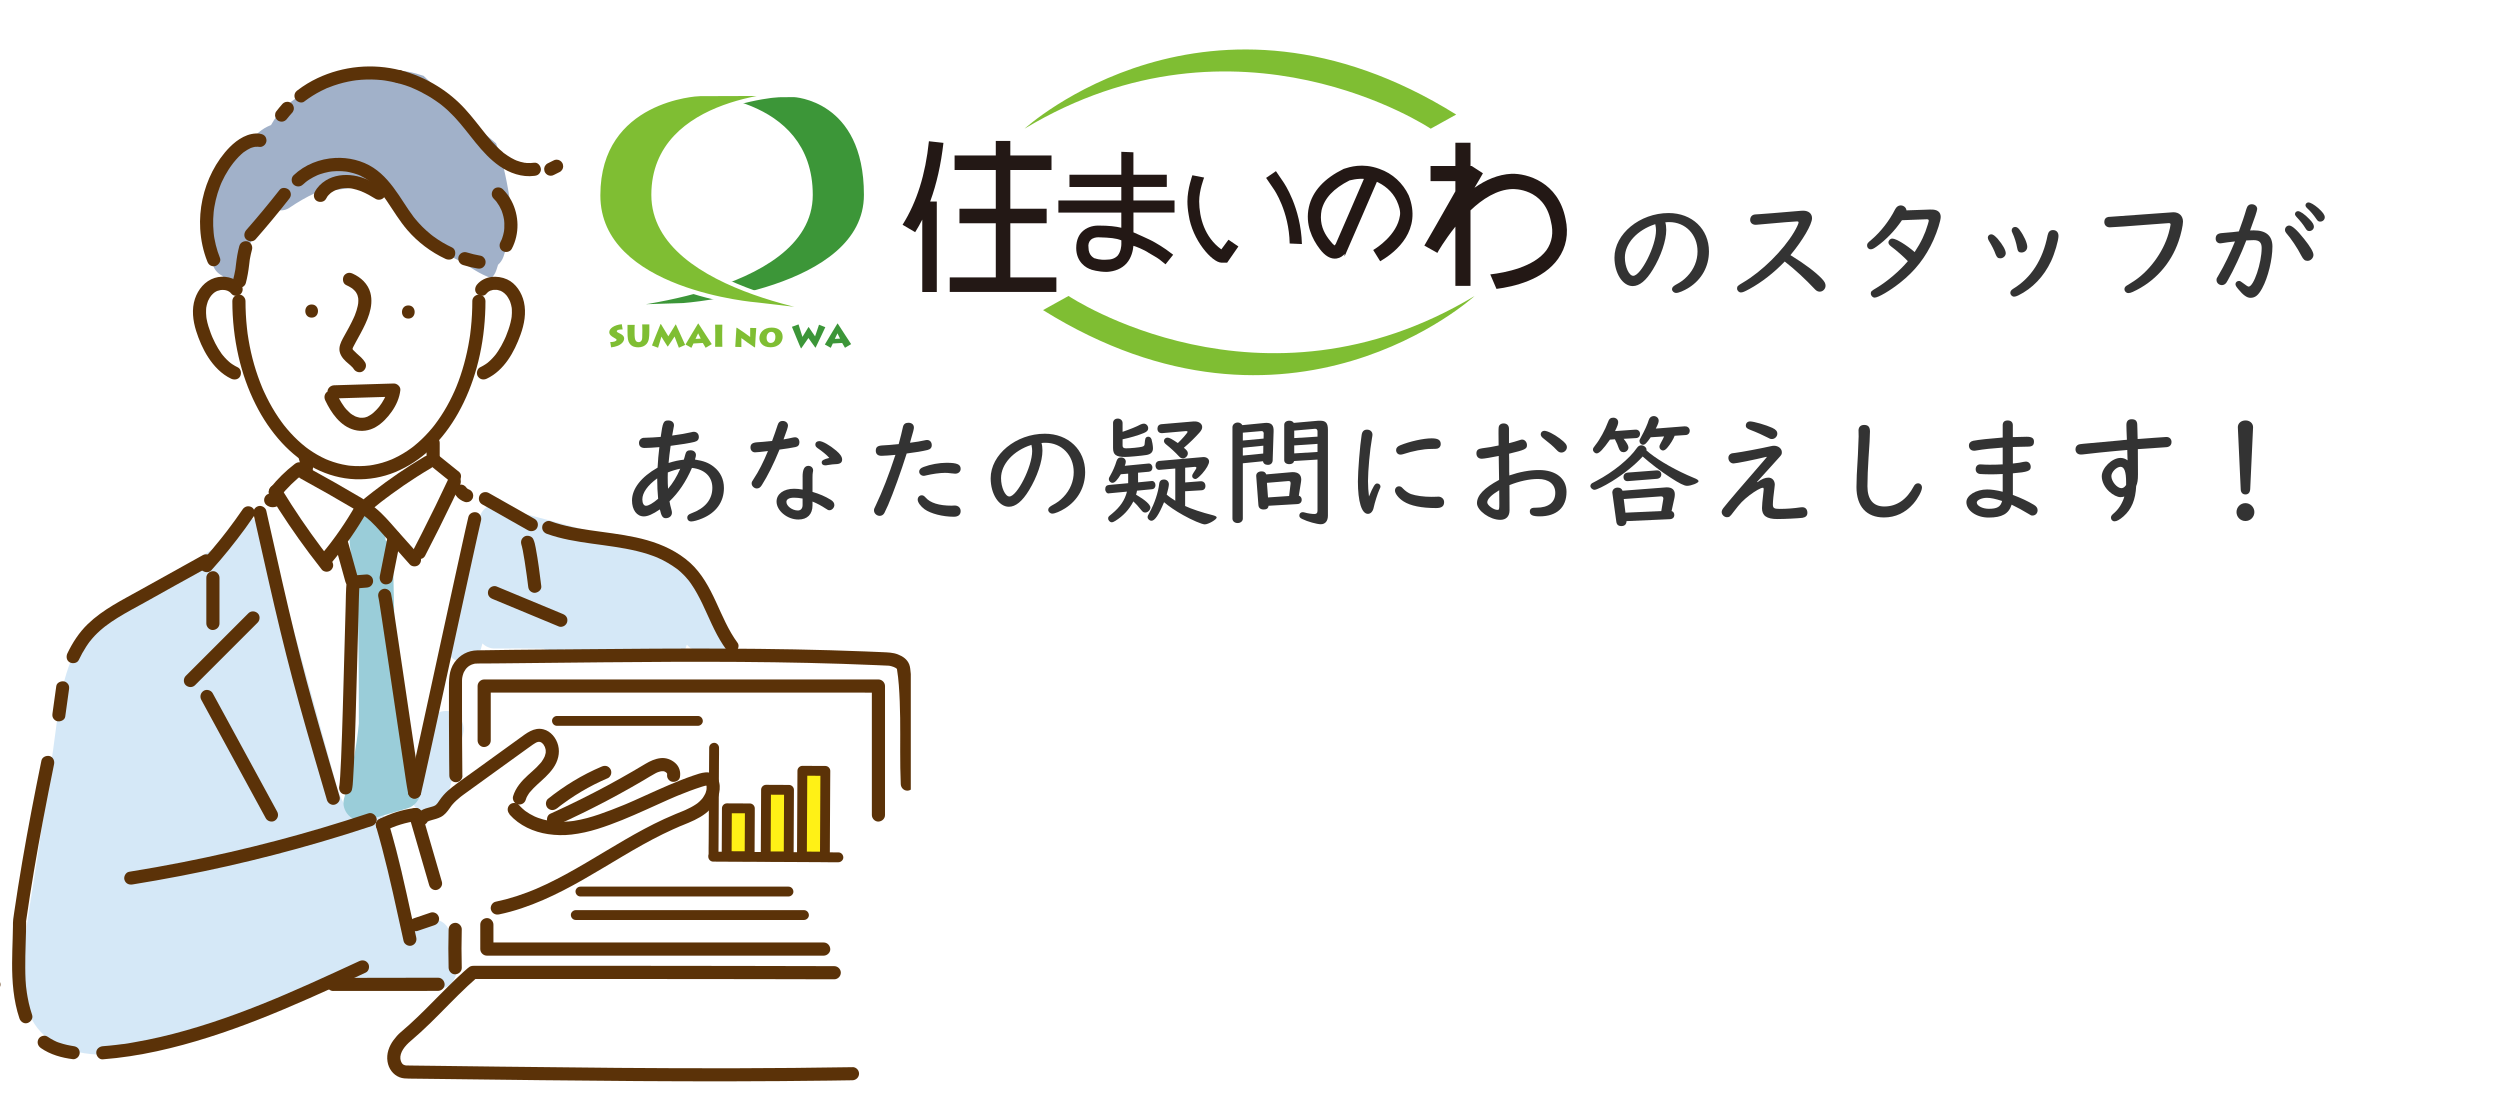
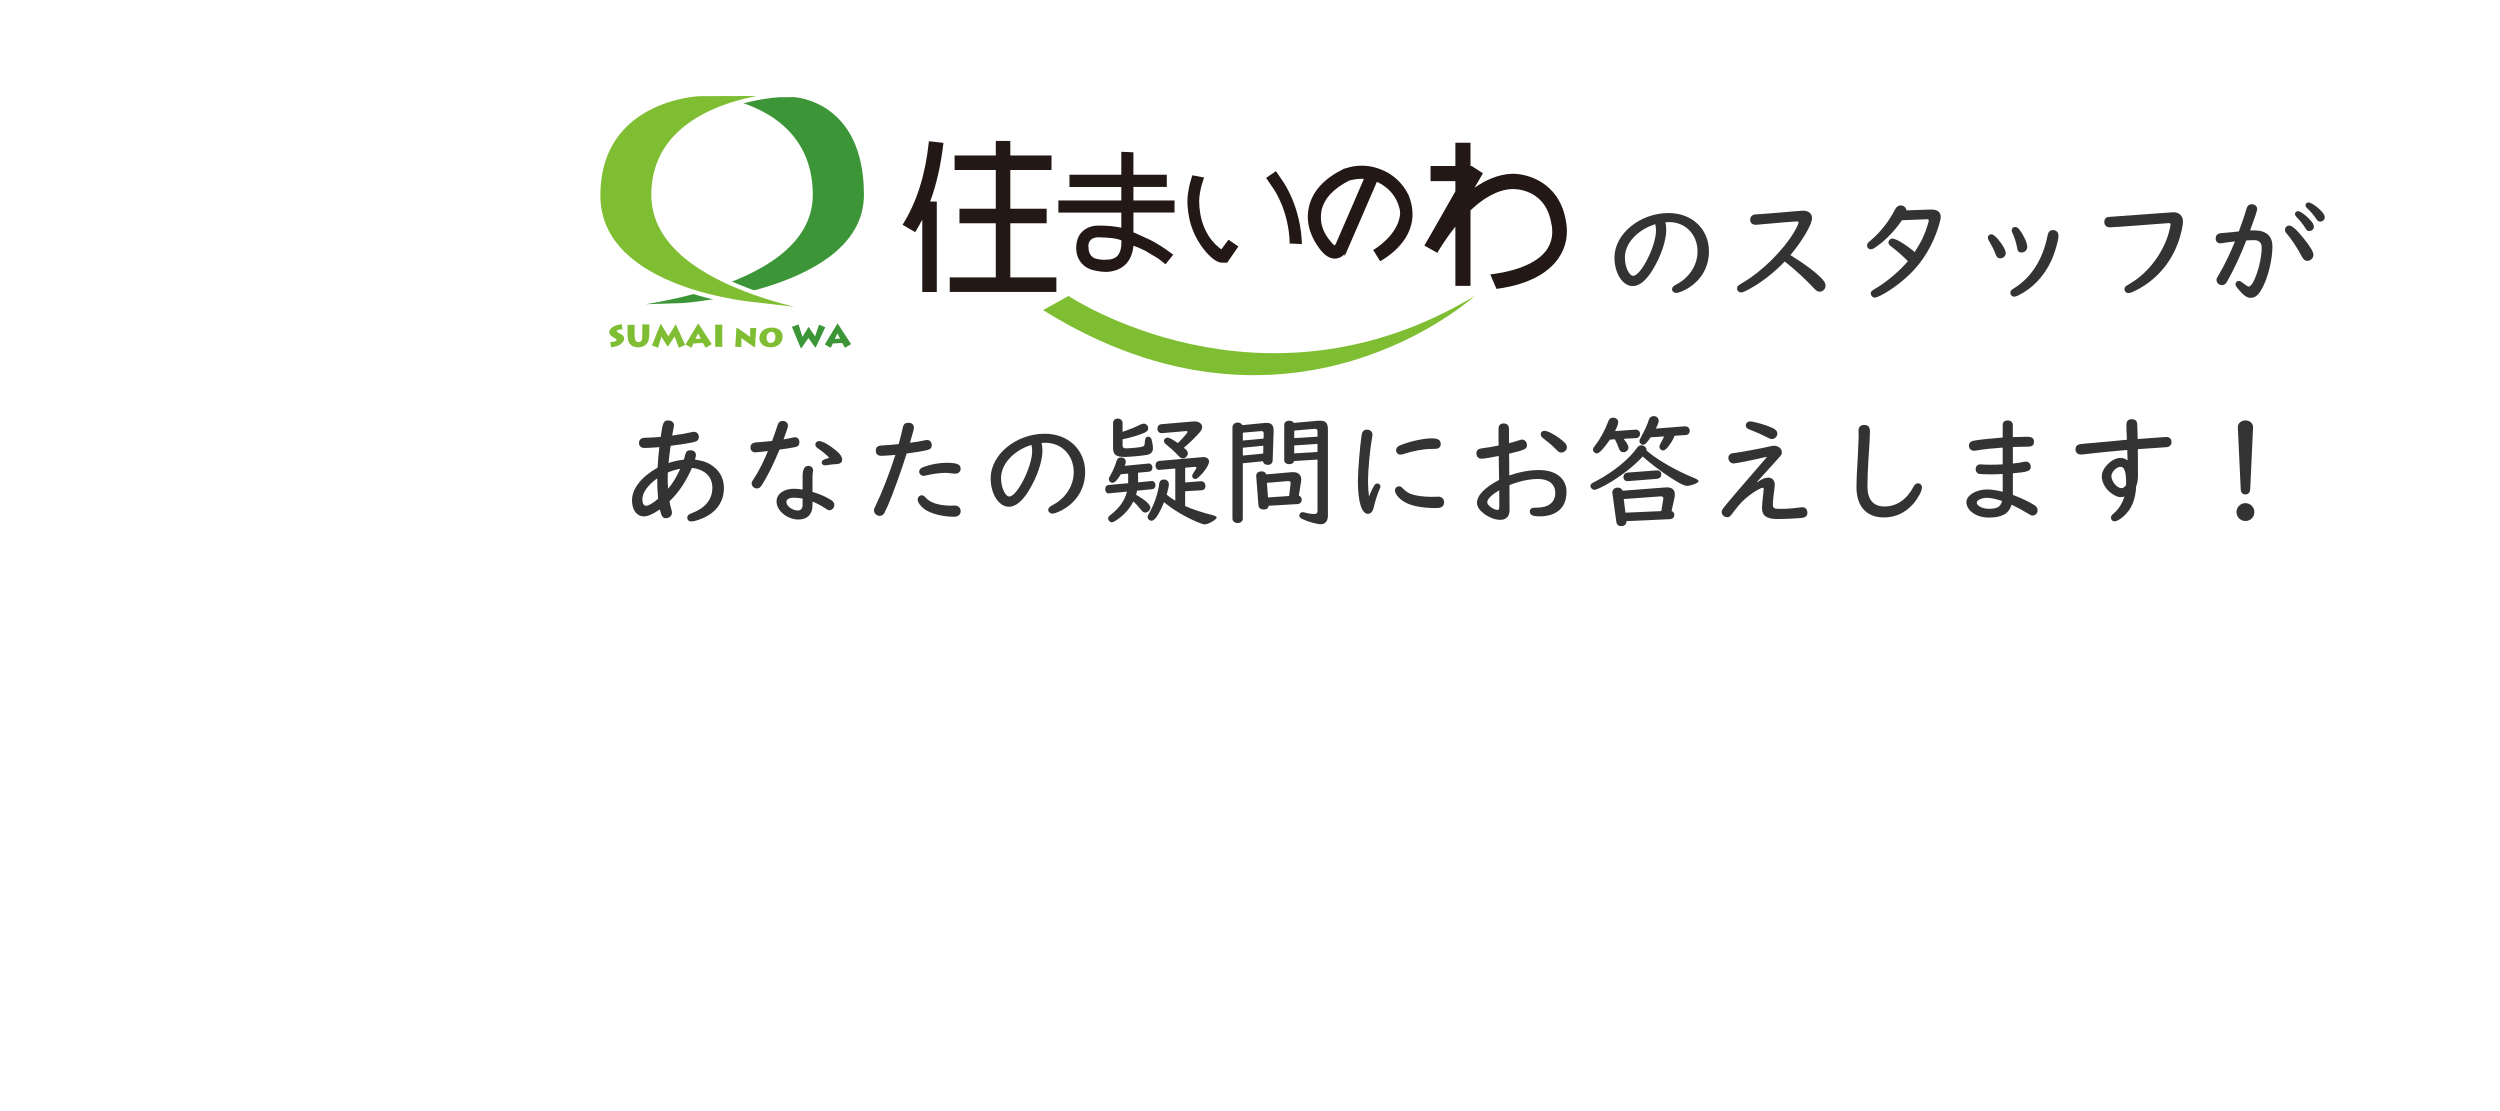
<svg xmlns="http://www.w3.org/2000/svg" id="_レイヤー_2" data-name="レイヤー 2" viewBox="0 0 710.64 315.92">
  <defs>
    <style>
      .cls-1 {
        fill: none;
      }

      .cls-2 {
        filter: url(#drop-shadow-1);
      }

      .cls-3, .cls-4 {
        fill: #7fbe33;
      }

      .cls-5 {
        fill: #9acdd9;
      }

      .cls-6 {
        fill: #fff116;
      }

      .cls-7, .cls-8 {
        fill: #231815;
      }

      .cls-4, .cls-9 {
        stroke: #fff;
        stroke-width: 1.21px;
      }

      .cls-4, .cls-9, .cls-8 {
        stroke-miterlimit: 10;
      }

      .cls-10 {
        fill: #fff;
      }

      .cls-9, .cls-11 {
        fill: #3c9638;
      }

      .cls-12 {
        fill: #d5e8f7;
      }

      .cls-13 {
        fill: #5b3208;
      }

      .cls-8 {
        stroke: #231815;
        stroke-width: .9px;
      }

      .cls-14 {
        fill: #a1b1c9;
      }

      .cls-15 {
        fill: #333;
      }

      .cls-16 {
        clip-path: url(#clippath);
      }
    </style>
    <filter id="drop-shadow-1" x="97.49" y="-8.83" width="638" height="247" filterUnits="userSpaceOnUse">
      <feOffset dx="7.67" dy="7.67" />
      <feGaussianBlur result="blur" stdDeviation="5.48" />
      <feFlood flood-color="#ccc" flood-opacity=".75" />
      <feComposite in2="blur" operator="in" />
      <feComposite in="SourceGraphic" />
    </filter>
    <clipPath id="clippath">
-       <rect class="cls-1" y="14.99" width="258.9" height="300.93" />
-     </clipPath>
+       </clipPath>
  </defs>
  <g id="_レイヤー_1-2" data-name="レイヤー 1">
    <g>
      <g class="cls-2">
        <path class="cls-10" d="M280.85,181.02c.09-.96-.76-1.73-1.71-1.58-23.34,3.62-51.09,4.82-90.97-1.14-31.09-4.64-59.33-17.72-72.53-46.24-13.2-28.53-12.73-86.4,10.92-107.1C150.76,3.8,186.83-.92,218.96.14c136.64,4.48,290.56,5.35,429.94,5.35.05,0,.1,0,.15.01,25.93,3,49.34,21.92,57.72,46.64,8.38,24.74,3.48,86.96-17.53,106.6-26.21,24.5-81.66,26.24-117.54,25.93-81.46-.7-162.91-1.4-243.97-.92-.33,0-.65.12-.91.33-18.08,14.59-39.82,24.6-62.64,28.96-1.63.31-2.45-1.87-1.05-2.76,9.62-6.11,16.53-16.92,17.73-29.25Z" />
      </g>
      <g class="cls-16">
        <g>
          <g>
            <path class="cls-10" d="M261.44,227.51c-.68-7.01-1.88-13.95-3.66-20.76-.01-.28-.03-.56-.04-.84.07-.19.13-.38.18-.59.64-2.84.98-5.81.75-8.72-.23-2.8-.52-6.39-2.68-8.47-2.45-2.36-5.58-2.23-8.65-1.5-2.32.55-4.64,1.11-6.95,1.67-.76-.01-1.52-.03-2.27-.05l-10.53-.32c-5.72-.17-11.44-.34-17.16-.51-4.53-7.17-9.05-14.35-13.58-21.52-.93-1.48-2.46-2.38-4.09-2.49-.4-.58-.82-1.13-1.3-1.65-3.01-3.24-7.45-4.14-11.53-5.3-8.43-2.41-16.79-5.08-25.06-8-4.13-1.46-8.25-2.99-12.33-4.58-1.57-.61-3.88-1.52-5-1.99-1.19-.5-3.49-1.56-5.05-2.4-.91-.49-1.81-1.01-2.69-1.57-.44-.28-.87-.56-1.29-.86-.05-.03-.8-.6-.8-.59-.43-.35-.85-.71-1.25-1.08-.03-.1-.06-.2-.09-.3-1.28-4.52-1.93-8.79-2.36-13.2,1.29-1.26,2.49-2.6,3.59-4,2.09-2.67,3.88-5.57,5.32-8.63,1.78-.31,3.23-1.35,4.71-2.69,2.88-2.61,5.29-5.91,6.89-9.45,1.8-3.97,3.51-8.87,1.97-13.19-.84-2.34-2.64-4.33-4.96-5.26.29-1.26.54-2.53.74-3.8.15-.31.26-.64.32-1,1.44-7.84,1.35-15.78-.49-23.55-1.69-7.14-4.81-14.71-10.22-19.84-4.96-4.7-11.5-7.4-18.2-8.4-7.46-1.11-15.39-.86-22.42,2.1-5.84,2.46-11.13,7-13.64,12.88-.67.36-1.33.74-1.97,1.16-8.08,2.66-12.47,12.22-14,19.96-.23,1.17-.41,2.35-.56,3.53-.73,3.54-1.18,7.16-1.54,10.67-.15,1.41.57,2.79,1.65,3.76.2,1.65.45,3.29.74,4.93-1.36.58-2.47,1.7-2.82,3.26-.1.44-.18.88-.24,1.32-.59,1.36-.83,2.92-.64,4.55.82,6.69,4.29,13.05,9.32,17.52.92.82,2.12,1.33,3.33,1.44,1.07,2.48,2.3,4.9,3.67,7.23,1.95,3.81,4.5,7.29,7.67,10.16,1.09.98,2.23,1.87,3.43,2.66.08.77.17,1.54.28,2.31-.39.66-.79,1.32-1.2,1.97-.57.89-1.16,1.76-1.77,2.62-.28.4-.57.79-.86,1.18-.14.2-.29.39-.44.58,0,0,0,0-.01.01-.02.03-.05.06-.08.1-2.74,3.43-5.76,6.63-9.01,9.59-1.58,1.44-3.2,2.83-4.86,4.17-.45.36-.9.72-1.36,1.08-.13.1-.2.16-.24.19-.03.02-.11.08-.29.22-.93.7-1.86,1.39-2.8,2.06-3.58,2.57-7.28,4.97-11.04,7.27-7.72,4.72-16.08,8.63-23.01,14.53-3.55,3.03-6.58,6.79-8.47,11.07-2.12,4.79-3.3,9.81-4.52,14.88-5.1,21.08-10.02,42.46-10.52,64.24-.12,5.22-.11,10.54.59,15.73.63,4.72,2.08,9.6,5.74,12.9,7.88,7.08,19.38,4.29,28.39,1.29.68-.23,1.36-.46,2.03-.7,18.65-3.83,36.96-9.33,54.62-16.44.55-.22,1.09-.45,1.64-.67,4.83.4,9.71.39,14.59.2-.03.66.07,1.34.34,2.03,3.46-.1,6.9-.38,10.28-1.19,2.6-.63,3.64,2.75,2.04,4.35-3.3,3.31-6.51,6.69-10.01,9.73-.04.15-.09.31-.12.46-.11.44-.19.88-.24,1.32-.46.64-.93,1.28-1.39,1.93-1.95,2.71-.02,6.17,2.61,7.36.39-.24.86-.39,1.42-.38,9.97.2,19.92.79,29.86,1.52.95.07,1.89.14,2.84.21,4.47-.46,8.92-.9,13.31-.99,16.37-.32,32.82,1.14,49.16,2.02,1.71.09,3.42.18,5.13.27,8.73-.66,17.46-1.12,26.23-1.13.45,0,.86.17,1.21.43.75-.91,1.2-2.04,1.13-3.19-.35-5.9-.71-11.81-1.06-17.71,1.38-.91,2.3-2.42,2.32-4.23l.18-22.56c.64-4.34,1.2-8.68,1.68-13.04.12-.3.25-.6.37-.91.15-.37.31-.75.46-1.12,1.29-.7,2.16-1.92,2.54-3.44-.06.07-.15.13-.26.12.03,0,.08-.04.15-.11,0,.02-.02.04-.02.06,0-.02.02-.04.03-.06.04-.04.09-.09.14-.14.01-.06.02-.12.04-.17.06-.06.07-.01.05.08.09-.1.16-.18.18-.21.03-.03.06-.06.09-.09,1.16-.75,2.29-1.57,3.38-2.41,1.36-1.05,2.66-2.3,3.41-3.88,1.08-2.27,1.13-4.54.89-6.99Z" />
            <path class="cls-14" d="M145.16,58.24c-.93-5.86-1.97-11.93-4.16-17.5-2.61-2.13-5.11-4.4-7.57-6.68-4.41-4.09-8.64-8.39-13.03-12.51-2.77-.93-5.76-1.64-8.56-1.39-.6.05-1.12-.08-1.54-.33-.58.31-1.1.73-1.54,1.23-7.16-1.05-14.56.64-20.56,4.66-2.48,1.06-4.82,2.53-6.93,4.45-1.74,1.58-3.15,3.39-4.23,5.37-2.5.96-4.7,2.76-5.92,5.09-2.2-.61-4.83.08-5.93,2.27-5.06,10.06-6.63,21.22-4.65,32.28.25,1.38,1.39,2.6,2.73,3.26.02.07.04.14.06.21.57,1.81,1.97,3.14,3.69,3.57.54-5.09,2.5-10.16,4.83-14.43.34-.61.98-.94,1.67-1.02.58-1.35,1.26-2.82,2.03-4.37.55-1.11,1.13-2.19,1.73-3.27,1.53.84,3.42.99,4.96-.05,2.44-1.66,4.8-3.02,7.22-4.15,6.72-1.12,13.16-1.95,19.98-2.58.05.77.25,1.56.6,2.35,3.59,8.03,10.26,14.58,18.2,18.37.18.04.37.1.57.18.46.21.92.43,1.37.68.2.08.4.17.6.24,0,.03.01.06.02.1,2.93,1.65,5.72,3.79,8.89,4.77.63-.61,1.12-1.38,1.41-2.28.16-.5.32-1,.48-1.5.66-.59,1.21-1.36,1.55-2.33,1.18-3.39,1.59-6.98,1.33-10.52.71-1.15.94-2.6.7-4.14Z" />
            <path class="cls-12" d="M127.31,263.79c-1.01-2.03-3.71-2.91-5.8-2.36-.93.25-1.87.48-2.82.67-.57.12-1.14.21-1.71.31-.19.03-.38.06-.57.09.31-.04.29-.03-.07,0-.24.03-.48.05-.73.07.03-10.52-2.26-20.88-6.41-30.59-1.03-2.41-4.97-3.29-7.03-1.84-.21.15-.42.27-.63.41,0,0-.02,0-.03.01-.14.02-.32.04-.4.04-.08,0-.3-.03-.45-.04-.02,0-.04-.01-.05-.01-.26-.08-.55-.18-.82-.25.92.24.13.05-.15-.11-.22-.12-.42-.26-.64-.39-.25-.26-.91-.95-.82-.79-.35-.47-.65-.99-.93-1.51-.12-.22-.23-.44-.34-.67-.08-.16-.22-.51-.27-.61-.97-2.56-1.61-5.24-2.34-7.88-.85-3.08-1.7-6.16-2.55-9.25-3.4-12.33-6.8-24.66-10.19-36.98-1.92-6.96-3.84-13.92-5.75-20.88-.71-2.59-3.68-4.44-6.32-3.59-2.26.73-3.82,2.79-3.76,5.11l-24.31,15.37c-7.83,4.95-16.64,9.49-20.66,18.32-3.78,8.29-4.36,17.75-5.66,26.65-1.49,10.15-2.98,20.29-4.47,30.44-1.41,9.63-3.25,19.31-4.13,29.01-.69,7.57.11,16.54,6.21,21.89,7.34,6.45,18.42,5.93,27.45,4.42,8.45-1.42,16.46-4.63,24.33-7.91,9.14-3.81,18.25-7.81,27.99-9.84,9.73-2.03,21.07-2.06,30.8-.14,3.52.69,6.15-1.48,6.5-4.95.44-4.26-.56-8.44-2.45-12.24Z" />
            <path class="cls-12" d="M128.05,202.24c-2.65-.6-5.64.8-6.32,3.59-1.55,6.34-3.1,12.68-4.65,19.03-.64,2.61.83,5.69,3.59,6.32,2.65.6,5.64-.8,6.32-3.59,1.55-6.34,3.1-12.68,4.65-19.03.64-2.61-.83-5.69-3.59-6.32Z" />
-             <path class="cls-12" d="M205.38,177.58c-.38-.26-.69-.49-.98-.69-.32-1.41-.96-2.81-1.76-4.26-1.24-2.25-2.53-4.47-4.08-6.53-3.72-4.95-8.4-8.12-14.16-10.32-5.15-1.97-10.63-3.15-15.95-4.57-5.99-1.6-11.98-3.2-17.98-4.8-1.45-.39-3.06-.07-4.31.76-.4-1.77-1.57-3.31-3.52-3.76-2.76-.63-5.5.83-6.32,3.59-1.07,3.59-1.82,7.27-2.27,10.99-.64,2.72-1.34,5.43-2.08,8.12-.59.59-1.05,1.34-1.3,2.22-1.29,4.45-2.58,8.89-3.87,13.34-.75,2.58.91,5.71,3.59,6.32,2.75.63,5.52-.83,6.32-3.59l.43-1.5c.9.9,2.12,1.46,3.52,1.44,4.65-.06,9.3-.04,13.95.07,1.62,1.13,3.92,1.36,5.6.28.05-.03.1-.07.15-.11,2.31.09,4.61.2,6.92.33.59.53,1.19,1.06,1.79,1.58,2.03,1.76,5.3,2.14,7.26,0,.52-.57.92-1.27,1.17-2.01,3.71,1.1,7.51,1.94,11.36,2.48,2.65.38,5.65-.65,6.32-3.59,0,0,0,0,0-.01.04-.02.09-.04.13-.06.37.46.83.86,1.41,1.16.44.23.93.4,1.44.51.67.51,1.35,1.01,2.04,1.49,2.21,1.55,5.81.47,7.03-1.84,1.39-2.63.51-5.37-1.84-7.03Z" />
            <path class="cls-5" d="M119.35,223.46c-3.22-11.68-5.51-23.76-6.68-35.35-.07-.64-.23-1.28-.47-1.88-.07-7.65-.2-15.29-.38-22.93-.02-.95-.33-1.89-.83-2.7.12-.55.23-1.09.35-1.64.41-1.95-.22-4.14-1.72-5.39-.12-1.21-.24-2.43-.35-3.64-.26-2.67-2.18-5.27-5.14-5.14-2.56.11-5.41,2.27-5.14,5.14.41,4.19.81,8.39,1.22,12.58.13,1.33.6,2.53,1.39,3.44.29,13.26.42,26.52.4,39.78-.71,7.1-2.07,13.94-4.18,21.15-1.09,3.73,2.59,7.41,6.32,6.32,3.88-1.14,7.75-2.28,11.63-3.41,2.66-.78,4.34-3.6,3.59-6.32Z" />
          </g>
          <g>
            <path class="cls-13" d="M98.43,81.05c.53.24,1.04.51,1.52.83.1.06.19.13.28.2.35.24-.32-.27,0,0,.18.16.36.32.53.49.15.15.28.32.42.48,0,0-.29-.41-.14-.18.03.05.06.09.09.13.06.09.12.18.17.27.11.18.2.37.29.56.12.26-.18-.49-.05-.12.04.11.08.22.11.33.06.19.1.38.14.57.02.09.03.18.05.27.05.27-.03-.27-.03-.26-.01.04.02.15.02.2.04.41.04.83,0,1.24,0,.11-.02.22-.03.33-.05.44.05-.33.01-.09-.04.22-.07.44-.12.66-.09.44-.21.87-.34,1.3-.14.46-.3.9-.48,1.35-.04.1-.08.2-.12.29-.17.42.12-.27.01-.03-.1.22-.2.45-.3.67-.4.86-.83,1.71-1.28,2.55-.42.78-.85,1.55-1.28,2.32-.61,1.12-1.29,2.25-1.41,3.54-.14,1.5.79,2.83,1.84,3.8.43.4.88.76,1.32,1.15.22.2.43.4.63.62.09.09.16.2.25.29-.39-.41-.08-.08.02.08.51.84,1.7,1.22,2.56.67.84-.54,1.21-1.66.67-2.56-.62-1.02-1.52-1.77-2.4-2.54-.39-.34-.71-.73-1.09-1.07.01,0,.28.4.13.17-.02-.04-.05-.07-.07-.11-.06-.1-.11-.2-.17-.3-.11-.19.14.43.09.22,0-.04-.03-.08-.04-.12-.02-.05-.03-.11-.04-.16-.09-.29,0,.47.02.16,0-.03,0-.1,0-.13-.05-.17-.09.35-.02.12,0-.01.12-.46.14-.46.02,0-.16.33-.02.06.04-.08.08-.17.12-.25.06-.12.12-.23.18-.34.19-.36.38-.71.57-1.07.43-.78.86-1.55,1.28-2.34,1.84-3.43,3.89-7.62,2.82-11.61-.68-2.53-2.67-4.37-5-5.43-.47-.21-.92-.33-1.44-.19-.43.12-.9.45-1.12.86-.43.82-.28,2.13.67,2.56h0Z" />
            <path class="cls-13" d="M88.59,90.29c2.4,0,2.41-3.74,0-3.74s-2.41,3.74,0,3.74h0Z" />
            <path class="cls-13" d="M116.07,90.56c2.4,0,2.41-3.74,0-3.74s-2.41,3.74,0,3.74h0Z" />
            <path class="cls-13" d="M95,113.26c5.66-.17,11.32-.34,16.97-.51-.62-.62-1.25-1.25-1.87-1.87-.02.16-.1.43.03-.17-.02.08-.03.17-.04.25-.03.17-.07.35-.12.52-.11.4-.24.78-.39,1.17-.13.35.19-.42.03-.08-.04.09-.08.19-.13.28-.09.19-.18.37-.28.56-.21.39-.43.78-.67,1.15-.22.35-.51.67-.72,1.02.26-.44.11-.15.02-.03-.07.08-.14.17-.21.25-.16.19-.33.38-.5.57-.29.31-.6.61-.91.89-.16.14-.32.27-.48.4-.3.24.36-.26.05-.04-.11.08-.22.16-.33.23-.3.2-.6.38-.92.54-.08.04-.17.08-.25.12-.32.16.44-.17.11-.05-.2.07-.39.14-.6.19-.17.04-.34.07-.51.11.68-.15.03-.02-.18-.01-.22,0-.43,0-.65-.01-.1,0-.21-.03-.32-.03.58,0,.16.02-.02-.02-.37-.07-.72-.19-1.08-.32-.36-.13.41.2.07.03-.09-.04-.18-.09-.27-.13-.21-.11-.42-.22-.62-.35-.17-.11-.34-.23-.5-.34-.31-.22.35.29.05.04-.08-.07-.16-.13-.24-.2-.34-.29-.66-.61-.97-.94-.14-.16-.28-.31-.42-.48-.07-.08-.13-.16-.2-.25-.12-.15-.09-.11.1.13-.04-.06-.09-.11-.13-.17-.3-.4-.57-.81-.83-1.23-.51-.82-.96-1.67-1.38-2.54-.42-.88-1.76-1.19-2.56-.67-.91.59-1.12,1.61-.67,2.56,1.68,3.52,4.25,7.3,8.24,8.37,2.09.56,4.25.27,6.11-.82,1.83-1.06,3.31-2.65,4.52-4.36,1.29-1.82,2.23-3.92,2.47-6.14.1-.99-.94-1.9-1.87-1.87-5.66.17-11.32.34-16.97.51-.98.03-1.91.84-1.87,1.87.04.99.82,1.9,1.87,1.87h0Z" />
            <path class="cls-13" d="M134.26,85.6c0,2.55-.13,5.1-.4,7.64-.06.6-.14,1.2-.21,1.79.07-.57,0-.04-.01.1-.02.14-.04.28-.06.41-.05.31-.09.63-.15.94-.19,1.2-.42,2.39-.68,3.58-.5,2.28-1.11,4.53-1.86,6.74-.36,1.08-.76,2.14-1.19,3.2-.05.13-.11.27-.17.4-.02.05-.04.1-.06.15-.09.22.16-.37.06-.15-.11.26-.23.53-.34.79-.22.5-.46,1-.7,1.5-.92,1.91-1.96,3.77-3.13,5.54-.57.86-1.16,1.7-1.79,2.53-.24.31.22-.28.02-.03-.08.1-.16.21-.24.31-.16.2-.33.41-.49.61-.31.37-.62.74-.95,1.1-1.29,1.45-2.7,2.8-4.21,4.02-.08.07-.17.13-.25.2-.05.04-.1.08-.14.11-.18.14.34-.26.16-.12-.2.15-.39.29-.59.44-.38.28-.76.54-1.15.8-.76.5-1.54.97-2.35,1.4-.41.22-.82.42-1.23.62-.2.09-.4.19-.6.28-.09.04-.19.08-.28.12-.26.12.2-.08.2-.08-.07.03-.14.06-.2.08-.84.35-1.71.65-2.58.91-.86.25-1.74.46-2.63.62-.22.04-.44.08-.66.11-.1.02-.21.03-.31.05-.47.07.41-.05,0,0-.46.05-.92.1-1.38.13-.93.06-1.86.08-2.79.04-.44-.02-.88-.05-1.32-.09-.22-.02-.44-.05-.65-.07-.42-.05.48.07.06,0-.13-.02-.26-.04-.39-.06-1.77-.28-3.51-.76-5.18-1.41-.17-.07-.88-.37-.25-.09-.22-.09-.43-.19-.65-.28-.4-.18-.8-.38-1.2-.58-.83-.43-1.63-.89-2.41-1.39-.4-.25-.79-.52-1.17-.79-.19-.13-.37-.27-.56-.41-.09-.06-.17-.13-.26-.19-.31-.23.35.28-.02-.02-.76-.6-1.5-1.23-2.21-1.89-1.46-1.36-2.8-2.84-4.04-4.41-.03-.04-.06-.08-.09-.12-.18-.23.1.13.11.14-.08-.11-.16-.21-.24-.32-.16-.21-.32-.43-.48-.65-.3-.41-.59-.83-.88-1.25-.6-.89-1.17-1.8-1.71-2.73-.55-.95-1.07-1.92-1.56-2.91-.25-.5-.49-1.01-.73-1.52-.11-.25-.23-.5-.34-.75-.05-.12-.1-.23-.15-.35-.05-.12-.27-.66-.05-.11-.88-2.15-1.66-4.33-2.3-6.56-.67-2.33-1.2-4.69-1.6-7.08-.1-.62-.2-1.24-.29-1.86-.07-.48.05.37-.01-.11-.02-.14-.04-.28-.05-.42-.04-.32-.08-.65-.11-.97-.14-1.28-.24-2.56-.31-3.84-.07-1.26-.1-2.53-.1-3.79,0-.98-.86-1.91-1.87-1.87-1.01.05-1.87.82-1.87,1.87,0,5.28.58,10.58,1.76,15.73,1.08,4.72,2.7,9.33,4.88,13.66,1.97,3.94,4.46,7.64,7.44,10.88,2.72,2.94,5.92,5.52,9.5,7.34,3.54,1.8,7.41,2.87,11.39,3.02,3.85.14,7.77-.56,11.33-2.03,3.77-1.56,7.16-3.82,10.11-6.62,3.09-2.93,5.67-6.42,7.76-10.12,2.29-4.06,4.04-8.45,5.28-12.94,1.36-4.92,2.14-10.02,2.4-15.11.07-1.26.1-2.53.1-3.8,0-.98-.86-1.91-1.87-1.87-1.01.05-1.87.82-1.87,1.87h0Z" />
            <path class="cls-13" d="M68.49,80.9c-1.76-2.1-4.92-2.7-7.46-1.9-2.79.88-4.71,3.25-5.62,5.96-.98,2.95-.57,6.19.34,9.1.82,2.6,1.93,5.2,3.42,7.49,1.63,2.52,3.79,4.8,6.53,6.1.88.42,2.06.27,2.56-.67.44-.83.27-2.11-.67-2.56-.52-.25-1.01-.52-1.49-.84-.11-.08-.23-.15-.34-.23-.06-.04-.43-.32-.19-.13.24.19-.13-.11-.18-.15-.12-.1-.24-.2-.36-.31-.41-.36-.8-.75-1.17-1.16-.19-.21-.36-.42-.54-.63-.05-.07-.32-.41-.15-.18.16.21.03.04,0,0-.06-.08-.12-.16-.18-.24-.68-.94-1.28-1.95-1.81-2.98-.26-.5-.5-1.01-.73-1.53-.06-.13-.11-.26-.17-.39.22.48.03.06-.02-.05-.12-.29-.23-.59-.35-.88-.5-1.32-.93-2.67-1.18-4.05-.03-.17-.05-.33-.08-.5-.04-.22.01.13.02.14-.02-.09-.02-.2-.03-.29-.04-.34-.06-.67-.07-1.01,0-.34,0-.68.01-1.01,0-.14.02-.27.03-.41,0-.08.05-.34,0-.04-.05.3,0,.02,0-.04.09-.56.23-1.12.41-1.65.05-.13.1-.26.14-.39.07-.19-.08.18-.08.18.04-.07.06-.14.1-.21.12-.26.26-.52.41-.77.13-.21.3-.41.42-.62-.24.42-.07.09.03-.03.11-.13.23-.26.35-.38.08-.08.16-.16.25-.24.05-.04.41-.33.16-.15-.25.18.13-.09.19-.13.12-.08.24-.16.37-.23.12-.07.25-.13.38-.19.12-.06.28-.07-.15.06.07-.02.13-.05.2-.07.27-.09.54-.17.82-.22.07-.01.14-.02.21-.04.26-.05-.12.03-.18.02.14,0,.28-.03.42-.03.14,0,.28,0,.42,0,.09,0,.62.06.28,0-.35-.05.14.03.22.04.14.03.27.06.4.1.13.04.26.1.39.13.18.05-.21-.09-.21-.09.07.05.16.07.23.11.12.06.24.13.36.2.08.05.44.31.19.12-.25-.19.09.09.16.16.11.11.22.23.32.35.63.75,2,.7,2.64,0,.73-.8.67-1.84,0-2.64h0Z" />
            <path class="cls-13" d="M138.21,83.53c.16-.19.33-.35.51-.52.22-.21-.37.24-.01,0,.12-.07.23-.15.35-.22.1-.06.21-.11.32-.17.28-.14-.43.15-.02.01.25-.08.49-.16.75-.21.1-.02.21-.03.31-.05-.6.11-.13.02.03.02.25-.01.49,0,.74,0,.05,0,.15.03.21.02.02,0-.43-.07-.23-.03.12.02.24.04.37.07.26.06.51.13.76.22.42.15-.29-.15,0,0,.11.06.22.11.33.17.11.06.21.12.32.19.09.06.28.26.38.27,0,0-.29-.24-.15-.11.06.05.12.1.18.15.1.09.2.18.29.28.09.09.19.19.28.29.06.06.37.45.18.21-.19-.24.09.13.12.19.06.1.13.19.19.29.15.25.29.5.42.77.03.07.06.14.1.21.09.18-.08-.18-.07-.18.04.13.1.26.15.38.1.28.18.56.26.84.07.27.12.54.17.81,0,.06.02.12.03.17.04.25-.04-.4-.02-.15.01.16.03.31.04.47.04.69.02,1.39-.05,2.08,0,.07-.02.14-.02.22-.03.27.06-.34,0-.07-.03.17-.05.33-.08.5-.06.33-.13.67-.21,1-.17.69-.37,1.36-.6,2.03-.21.63-.45,1.25-.7,1.86-.03.07-.21.51-.09.22.11-.27-.06.14-.1.22-.12.28-.25.55-.38.82-.49,1.04-1.05,2.05-1.68,3-.18.27-.36.53-.55.79-.05.06-.1.13-.14.19-.14.2.01-.02.07-.09-.1.12-.2.25-.3.37-.41.5-.86.98-1.33,1.42-.23.21-.46.42-.7.62-.05.04-.09.07-.14.11-.26.21.24-.18.05-.04-.13.09-.25.18-.38.27-.53.37-1.1.69-1.68.97-.88.42-1.18,1.76-.67,2.56.59.91,1.61,1.12,2.56.67,4.95-2.36,7.8-7.54,9.58-12.49,1.07-2.96,1.68-6.18.97-9.3-.59-2.61-2.27-5.3-4.78-6.43-2.79-1.26-6.47-1.02-8.55,1.47-.63.75-.79,1.92,0,2.64.69.63,1.97.8,2.64,0h0Z" />
            <path class="cls-13" d="M131.63,75.34c1.32.41,2.67.74,4.04.97.51.09.98.08,1.44-.19.39-.23.76-.67.86-1.12.11-.48.09-1.01-.19-1.44-.25-.39-.64-.78-1.12-.86-1.37-.24-2.71-.56-4.04-.97-.45-.14-1.03-.05-1.44.19-.39.23-.76.67-.86,1.12-.23,1.01.31,1.99,1.3,2.3h0Z" />
            <path class="cls-13" d="M86.07,52.5c.31-.29.62-.57.96-.84.03-.02.06-.05.09-.07.16-.12.12-.1-.1.08.09-.03.2-.15.28-.21.19-.13.38-.27.57-.39.74-.48,1.52-.89,2.32-1.25.29-.13-.1.05-.13.05.1-.02.22-.09.32-.13.21-.08.43-.16.65-.24.4-.14.8-.26,1.21-.36.41-.11.82-.2,1.24-.28.22-.04.47-.05.68-.11-.41.12-.3.04-.15.02.15-.02.31-.04.46-.05.88-.09,1.77-.11,2.65-.06.42.02.84.06,1.26.11.15.02.26.1-.15-.02.11.03.23.03.34.05.23.04.45.08.68.13.86.18,1.71.42,2.54.73.11.04.21.08.32.13.37.14-.32-.14-.08-.03.19.08.38.17.56.26.4.19.78.4,1.16.63.34.21.67.42.99.65.13.09.58.48.14.09.16.14.33.27.5.4.62.53,1.21,1.1,1.76,1.7.27.29.52.58.78.88.11.14.23.28.34.41.07.08.13.17.2.25.04.06.09.11.13.17-.18-.24-.21-.28-.09-.12.48.63.94,1.28,1.39,1.94,1.93,2.82,3.67,5.78,5.91,8.38,2.96,3.44,6.71,6.26,10.82,8.18.88.41,2.06.28,2.56-.67.44-.83.27-2.11-.67-2.56-1.86-.87-3.63-1.91-5.28-3.13-.17-.13-.36-.25-.52-.39.38.33.04.03-.03-.03-.1-.08-.2-.16-.31-.25-.4-.33-.8-.67-1.19-1.02-.75-.67-1.46-1.38-2.13-2.12-.3-.33-.59-.66-.87-1-.14-.16-.27-.33-.41-.5-.06-.07-.11-.14-.17-.21-.09-.11-.04-.06.13.17-.04-.06-.09-.11-.13-.17-.5-.66-.98-1.34-1.45-2.03-.96-1.42-1.87-2.86-2.83-4.28-1.99-2.93-4.2-5.75-7.2-7.71-3.15-2.06-7.09-2.98-10.83-2.78-4.38.23-8.64,1.89-11.84,4.93-.71.68-.73,1.97,0,2.64.76.7,1.89.72,2.64,0h0Z" />
            <path class="cls-13" d="M79.49,53.96c-3.06,3.9-6.23,7.72-9.5,11.45-.64.73-.78,1.93,0,2.64.71.65,1.95.78,2.64,0,3.27-3.73,6.44-7.55,9.5-11.45.32-.41.55-.78.55-1.32,0-.46-.2-1.01-.55-1.32-.67-.62-2-.82-2.64,0h0Z" />
            <path class="cls-13" d="M68.03,69.91c-.45,1.7-.74,3.42-.94,5.17-.04.33-.07.65-.12.98-.01.08-.05.37,0,.03.05-.35,0-.04,0,.04-.03.2-.06.4-.09.6-.16.92-.37,1.82-.6,2.72-.25.94.32,2.07,1.3,2.3.98.22,2.03-.29,2.3-1.3.45-1.7.74-3.42.94-5.17.04-.33.07-.65.12-.98.01-.08.05-.37,0-.03-.05.35,0,.04,0-.04.03-.2.06-.4.09-.6.16-.92.37-1.82.61-2.72.25-.94-.32-2.07-1.3-2.3-.98-.22-2.03.29-2.3,1.3h0Z" />
            <path class="cls-13" d="M112.87,23.58c1.6.42,3.25.91,4.75,1.61-.05-.02-.38-.16-.07-.03.08.04.17.07.25.11.19.08.37.17.56.25.39.18.78.37,1.16.56.73.37,1.44.76,2.15,1.17.7.41,1.39.85,2.06,1.31.34.23.67.46,1,.7.16.12.33.24.49.36.09.07.18.13.27.21-.18-.15-.18-.14,0,0,1.3,1.03,2.51,2.17,3.65,3.38,4.35,4.63,7.57,10.32,12.86,14.01,2.85,1.99,6.38,3.23,9.89,2.77.52-.07.94-.16,1.32-.55.32-.32.57-.86.55-1.32-.04-.9-.83-2-1.87-1.87-.73.1-1.46.13-2.19.08-.17-.01-.43-.09-.59-.06.03,0,.47.07.15.02-.08-.01-.15-.03-.23-.04-.37-.07-.73-.15-1.09-.25-.32-.09-.64-.19-.95-.31-.07-.03-.15-.05-.22-.08-.05-.02-.38-.19-.1-.04.28.16-.05-.03-.1-.05-.09-.04-.18-.08-.27-.12-.66-.31-1.3-.68-1.91-1.08-.29-.19-.56-.38-.84-.58-.06-.05-.13-.1-.19-.14-.02-.01-.03-.02-.05-.04-.16-.12-.13-.1.09.07-.14-.03-.36-.28-.47-.38-.56-.46-1.1-.95-1.62-1.46-1.02-1-1.97-2.07-2.87-3.18-2.08-2.57-4.05-5.23-6.28-7.67-2.29-2.5-4.91-4.66-7.79-6.45-3.24-2.02-6.81-3.56-10.5-4.53-.94-.25-2.07.31-2.3,1.3-.22.98.29,2.03,1.3,2.3h0Z" />
            <path class="cls-13" d="M86.51,28.84c1.52-1.15,3.14-2.17,4.84-3.03.41-.21.83-.41,1.25-.6.18-.08.38-.21.58-.25-.46.11-.11.05.02,0,.12-.05.23-.09.35-.14.88-.35,1.77-.66,2.68-.93.9-.27,1.82-.5,2.74-.69.43-.09.86-.17,1.3-.24.23-.04.46-.07.68-.1.42-.06-.34.04-.06,0,.15-.02.29-.04.44-.05,1.88-.22,3.78-.27,5.66-.16.5.03,1.01.07,1.51.12.25.03.5.06.75.09.45.05-.44-.07,0,0,.15.02.29.04.44.07,1.07.17,2.12.39,3.17.66.94.24,2.07-.31,2.3-1.3.22-.97-.29-2.04-1.3-2.3-7.86-2.03-16.27-1.24-23.61,2.22-1.99.94-3.88,2.09-5.63,3.42-.4.31-.72.61-.86,1.12-.12.45-.07,1.04.19,1.44.49.77,1.72,1.3,2.56.67h0Z" />
            <path class="cls-13" d="M81.67,33.67c.04-.06.09-.12.13-.18-.1.13-.19.25-.29.38.47-.6.96-1.19,1.47-1.75.18-.17.31-.37.39-.6.12-.22.17-.46.16-.72,0-.26-.04-.5-.16-.72-.08-.23-.2-.43-.39-.6-.36-.33-.82-.57-1.32-.55-.17.02-.33.04-.5.07-.32.09-.59.25-.82.48-.67.74-1.29,1.51-1.9,2.3-.14.21-.21.45-.22.69-.06.25-.04.5.03.74.06.24.17.45.33.64.13.2.31.36.52.48.43.23.96.34,1.44.19.15-.06.3-.13.45-.19.28-.17.5-.39.67-.67h0Z" />
            <path class="cls-13" d="M140.31,56.44c.17.17.34.35.5.53.07.08.15.17.22.25.04.04.07.09.11.13.16.19-.04-.05-.08-.11.29.41.58.82.84,1.26.24.42.46.86.66,1.3.1.22-.14-.36-.06-.14.02.05.04.1.06.16.04.1.08.21.12.32.09.25.17.5.24.75.14.47.25.94.33,1.42.02.13.04.26.06.39.03.21-.03-.24-.03-.22,0,.06.01.11.02.17.03.26.05.52.06.78.02.49.02.97-.01,1.46-.02.24-.06.48-.07.73,0,.02.06-.43.03-.22,0,.06-.02.11-.02.17-.02.15-.05.29-.08.44-.1.53-.24,1.06-.42,1.57-.05.14-.1.28-.15.42-.02.05-.04.1-.06.16-.09.24.02-.07.06-.14-.14.26-.25.54-.39.81-.46.86-.25,2.07.67,2.56.86.46,2.07.25,2.56-.67,2.24-4.26,2.12-9.47-.13-13.7-.62-1.17-1.45-2.27-2.39-3.21-.69-.69-1.96-.74-2.64,0-.68.75-.74,1.9,0,2.64h0Z" />
            <path class="cls-13" d="M73.9,38c-3.28-.43-6.37,1.58-8.58,3.81-1.98,2-3.64,4.39-4.93,6.89-2.57,5.01-3.81,10.73-3.48,16.36.19,3.17.84,6.32,2.02,9.26.19.47.41.85.86,1.12.4.23.99.33,1.44.19.87-.28,1.69-1.33,1.3-2.3-.48-1.2-.88-2.44-1.19-3.7-.15-.63-.29-1.26-.4-1.9-.03-.15-.05-.31-.08-.47-.01-.07-.08-.61-.04-.28.04.34-.03-.21-.03-.28-.02-.18-.04-.35-.06-.53-.13-1.29-.17-2.59-.13-3.89.02-.65.06-1.3.13-1.94.03-.31.07-.63.11-.94.03-.25-.06.4-.02.15,0-.06.02-.12.03-.18.03-.19.06-.39.09-.58.22-1.28.51-2.55.89-3.79.19-.62.4-1.24.63-1.84.1-.28.21-.55.32-.82.12-.3-.04.09-.05.12.03-.07.06-.14.09-.22.08-.18.16-.36.24-.54.54-1.18,1.16-2.32,1.86-3.41.34-.53.69-1.05,1.07-1.55.07-.09.27-.27.28-.38-.03.16-.22.28-.08.1.05-.06.1-.12.15-.18.22-.28.45-.55.68-.82.49-.57,1.01-1.11,1.57-1.62.16-.14.32-.29.48-.42.07-.05.13-.11.2-.16.27-.22-.21.15-.02.02.31-.22.62-.45.95-.64.34-.21.69-.39,1.05-.56.26-.12-.1.02-.1.04,0-.03.26-.1.29-.11.17-.06.35-.12.52-.16.18-.05.35-.09.53-.12.07-.01.34-.07.05-.01-.31.06.04,0,.11,0,.41-.03.82-.01,1.23.04.44.06,1.02-.25,1.32-.55.32-.32.57-.86.55-1.32-.02-.48-.18-.98-.55-1.32-.39-.36-.8-.48-1.32-.55h0Z" />
            <path class="cls-13" d="M157.49,49.7c.56-.28,1.12-.56,1.68-.84.22-.12.39-.28.52-.48.17-.18.28-.39.33-.64.08-.25.09-.5.03-.74-.01-.25-.09-.48-.22-.69-.1-.13-.19-.25-.29-.38-.23-.23-.51-.39-.82-.48-.17-.02-.33-.04-.5-.07-.34,0-.65.09-.94.26-.56.28-1.12.56-1.68.84-.22.12-.39.28-.52.48-.17.18-.28.39-.33.64-.08.25-.09.5-.03.74.01.25.09.48.22.69.1.13.19.25.29.38.23.23.51.39.82.48.17.02.33.04.5.07.34,0,.65-.09.94-.26h0Z" />
            <path class="cls-13" d="M85.46,136.03c5.27,2.88,10.49,5.85,15.66,8.91.84.5,2.09.22,2.56-.67.48-.9.23-2.02-.67-2.56-5.17-3.06-10.39-6.03-15.66-8.91-.86-.47-2.08-.24-2.56.67-.46.87-.25,2.06.67,2.56h0Z" />
            <path class="cls-13" d="M104.81,145.53c1.11-.93,2.23-1.84,3.37-2.73.13-.1.27-.21.4-.31.06-.04.11-.09.17-.13.27-.21.01-.01-.03.03.3-.24.61-.47.92-.7.56-.42,1.12-.84,1.68-1.25,2.31-1.69,4.68-3.32,7.09-4.86,1.38-.88,2.78-1.74,4.19-2.57.84-.5,1.22-1.7.67-2.56-.55-.85-1.66-1.2-2.56-.67-5.12,3.02-10.02,6.39-14.72,10.04-1.29,1.01-2.57,2.03-3.83,3.09-.75.63-.7,2,0,2.64.8.73,1.84.67,2.64,0h0Z" />
            <path class="cls-13" d="M101.11,143.56c-1.4,2.46-2.91,4.86-4.52,7.19-.79,1.15-1.61,2.27-2.45,3.38-.12.15-.23.31-.35.46-.06.08-.12.15-.18.23.15-.19.15-.2.03-.04-.21.26-.41.53-.62.79-.45.56-.9,1.12-1.36,1.68-.32.39-.55.8-.55,1.32,0,.46.2,1.01.55,1.32.69.63,1.98.8,2.64,0,3.75-4.52,7.12-9.35,10.03-14.45.48-.85.23-2.08-.67-2.56-.89-.47-2.04-.24-2.56.67h0Z" />
            <path class="cls-13" d="M102.85,146.22c.25.15.5.31.74.48.11.08.22.15.33.23.05.04.11.08.16.12.36.26-.2-.17,0,0,.46.37.9.75,1.33,1.15.89.84,1.72,1.74,2.54,2.65,1.81,2.02,3.61,4.05,5.41,6.07,1.05,1.18,2.1,2.36,3.15,3.54.65.73,1.99.71,2.64,0,.72-.78.7-1.86,0-2.64-1.86-2.09-3.72-4.18-5.59-6.27-1.73-1.94-3.4-3.96-5.28-5.77-1.09-1.05-2.27-2.01-3.57-2.79-.84-.51-2.09-.21-2.56.67-.48.91-.22,2.02.67,2.56h0Z" />
            <path class="cls-13" d="M95.37,155.24c.94,3.38,1.87,6.75,2.81,10.13.26.94,1.34,1.62,2.3,1.3.96-.31,1.58-1.29,1.3-2.3-.94-3.38-1.87-6.75-2.81-10.13-.26-.94-1.34-1.62-2.3-1.3-.96.31-1.58,1.29-1.3,2.3h0Z" />
            <path class="cls-13" d="M110.24,152.32c-.76,3.81-1.52,7.63-2.28,11.45-.19.96.27,2.06,1.3,2.3.93.21,2.09-.28,2.3-1.3.76-3.82,1.52-7.63,2.28-11.45.19-.96-.27-2.06-1.3-2.3-.93-.21-2.09.28-2.3,1.3h0Z" />
            <path class="cls-13" d="M100.39,167.33c1.27-.1,2.53-.2,3.8-.3.5-.04.96-.18,1.32-.55.32-.32.57-.86.55-1.32-.02-.48-.18-.98-.55-1.32-.35-.32-.83-.59-1.32-.55-1.27.1-2.53.2-3.8.3-.5.04-.96.18-1.32.55-.32.32-.57.86-.55,1.32.02.48.18.98.55,1.32.35.32.83.59,1.32.55h0Z" />
            <path class="cls-13" d="M83.7,131.95c-2.51,1.94-4.79,4.17-6.78,6.65-.32.4-.55.79-.55,1.32,0,.46.2,1.01.55,1.32.68.62,1.99.81,2.64,0,1.99-2.47,4.26-4.71,6.78-6.65.35-.27.55-.9.55-1.32,0-.46-.2-1.01-.55-1.32-.36-.33-.82-.57-1.32-.55-.53.02-.91.23-1.32.55h0Z" />
            <path class="cls-13" d="M76.67,140.66c3.47,5.69,7.2,11.21,11.19,16.55,1.2,1.6,2.42,3.19,3.66,4.76.28.35.9.55,1.32.55.46,0,1.01-.2,1.32-.55.33-.36.57-.82.55-1.32-.02-.53-.22-.91-.55-1.32-.24-.31-.49-.62-.73-.93-.12-.16-.24-.31-.36-.47-.06-.08-.12-.16-.18-.23.28.36-.03-.04-.07-.09-.49-.64-.99-1.29-1.47-1.94-.99-1.32-1.96-2.65-2.92-3.99-1.91-2.68-3.77-5.4-5.55-8.17-1.01-1.57-2.01-3.15-2.98-4.75-.51-.83-1.7-1.22-2.56-.67-.84.54-1.21,1.66-.67,2.56h0Z" />
            <path class="cls-13" d="M121.69,131.81c2.06,1.66,4.12,3.33,6.18,4.99.4.32.79.55,1.32.55.46,0,1.01-.2,1.32-.55.62-.68.81-1.99,0-2.64-2.06-1.66-4.12-3.33-6.18-4.99-.4-.32-.79-.55-1.32-.55-.46,0-1.01.2-1.32.55-.62.68-.81,1.99,0,2.64h0Z" />
            <path class="cls-13" d="M127.54,135.96c-2.47,5.29-5.03,10.54-7.68,15.75-.75,1.48-1.51,2.95-2.27,4.42-.45.87-.25,2.07.67,2.56.86.45,2.07.26,2.56-.67,2.69-5.18,5.3-10.41,7.82-15.67.72-1.5,1.42-2.99,2.13-4.5.41-.88.28-2.06-.67-2.56-.83-.44-2.11-.27-2.56.67h0Z" />
            <path class="cls-13" d="M72.09,146.2c1.39,6.23,2.79,12.46,4.21,18.68,1.12,4.92,2.26,9.83,3.45,14.73,1.07,4.41,2.18,8.81,3.34,13.19,1.26,4.77,2.58,9.53,3.93,14.27,1.69,5.93,3.42,11.86,5.16,17.77.25.85.5,1.71.75,2.56.28.94,1.33,1.62,2.3,1.3.95-.31,1.6-1.29,1.3-2.3-1.81-6.12-3.61-12.25-5.36-18.39-1.39-4.85-2.74-9.71-4.05-14.58-1.17-4.38-2.29-8.78-3.37-13.18-1.17-4.79-2.3-9.6-3.4-14.41-1.38-6.01-2.73-12.04-4.08-18.06-.19-.87-.39-1.74-.58-2.6-.21-.95-1.37-1.6-2.3-1.3-1,.32-1.53,1.27-1.3,2.3h0Z" />
            <path class="cls-13" d="M68.95,144.83c-1.39,2.03-2.83,4.02-4.32,5.97-.09.12-.18.23-.27.35-.04.05-.3.39-.17.22s-.13.16-.17.21c-.1.13-.21.27-.31.4-.39.5-.78.99-1.18,1.49-.76.95-1.54,1.88-2.32,2.81-.91,1.08-1.84,2.14-2.78,3.19-.65.73-.77,1.93,0,2.64.71.65,1.94.78,2.64,0,3.41-3.79,6.61-7.76,9.62-11.88.85-1.16,1.67-2.33,2.48-3.52.55-.81.18-2.11-.67-2.56-.95-.5-1.96-.19-2.56.67h0Z" />
-             <path class="cls-13" d="M58.65,164.23v12.99c0,.98.86,1.91,1.87,1.87,1.01-.05,1.87-.82,1.87-1.87v-12.99c0-.98-.86-1.91-1.87-1.87-1.01.05-1.87.82-1.87,1.87h0Z" />
            <path class="cls-13" d="M70.61,174.32c-4.62,4.62-9.23,9.24-13.85,13.85-1.32,1.32-2.64,2.64-3.96,3.96-.69.69-.74,1.96,0,2.64.75.68,1.9.74,2.64,0,4.62-4.62,9.23-9.24,13.85-13.85,1.32-1.32,2.64-2.64,3.96-3.96.69-.69.74-1.96,0-2.64-.75-.68-1.9-.74-2.64,0h0Z" />
            <path class="cls-13" d="M137.03,143.35c4.36,2.47,8.72,4.93,13.07,7.4.85.48,2.08.23,2.56-.67.47-.88.24-2.04-.67-2.56-4.36-2.47-8.72-4.93-13.07-7.4-.85-.48-2.08-.23-2.56.67-.47.88-.24,2.04.67,2.56h0Z" />
            <path class="cls-13" d="M155.46,151.75c4.06,1.46,8.34,2.15,12.6,2.75,4.37.61,8.76,1.12,13.05,2.16,1.07.26,2.13.55,3.17.89.51.16,1.02.34,1.52.53.23.09.46.18.7.27.12.05.25.1.37.15.05.02.11.04.16.07-.48-.19-.19-.08-.08-.03,2.02.87,3.84,1.99,5.62,3.27,0,0-.3-.24-.15-.11.05.04.09.07.14.11.11.09.22.17.32.26.22.18.44.37.66.57.39.36.77.73,1.14,1.12.36.39.71.79,1.04,1.2.05.07.32.4.13.17-.19-.25.09.12.13.17.16.21.31.43.46.64,1.23,1.77,2.25,3.69,3.19,5.63,1.89,3.94,3.47,8.05,5.88,11.72.3.45.6.89.92,1.33.3.4.61.72,1.12.86.45.12,1.04.07,1.44-.19.78-.5,1.29-1.72.67-2.56-2.64-3.58-4.32-7.72-6.18-11.73-1.86-4.01-4-8.04-7.33-11.04-3.46-3.12-7.74-5.13-12.19-6.4-4.27-1.22-8.7-1.8-13.09-2.4-4.34-.59-8.73-1.19-12.92-2.5-.5-.16-.99-.32-1.48-.5-.92-.33-2.09.37-2.3,1.3-.24,1.05.32,1.94,1.3,2.3h0Z" />
            <path class="cls-13" d="M57.63,157.82c-5.92,3.26-11.83,6.54-17.73,9.85-5.19,2.91-10.64,5.56-14.96,9.74-2.44,2.36-4.32,5.26-5.78,8.31-.42.88-.27,2.06.67,2.56.83.44,2.11.27,2.56-.67.62-1.31,1.32-2.59,2.11-3.8.18-.28.37-.56.56-.83.1-.15.21-.29.31-.43.05-.07.11-.14.16-.21.21-.28-.15.19,0,0,.45-.56.9-1.1,1.39-1.62.51-.54,1.05-1.05,1.6-1.54.25-.22.51-.44.77-.65.14-.11.28-.23.42-.34.07-.06.14-.11.21-.17.2-.16-.36.27,0,0,1.14-.87,2.33-1.67,3.55-2.43,2.48-1.54,5.07-2.9,7.62-4.31,2.85-1.58,5.69-3.19,8.54-4.77,3.29-1.83,6.59-3.65,9.89-5.47.86-.47,1.21-1.72.67-2.56-.56-.87-1.64-1.17-2.56-.67h0Z" />
            <path class="cls-13" d="M84.99,130.54c.14.42.25.84.31,1.28-.02-.17-.04-.33-.07-.5.08.58.08,1.17,0,1.75.02-.17.04-.33.07-.5-.02.12-.04.25-.06.37-.09.5-.08.98.19,1.44.23.39.67.76,1.12.86.48.11,1.01.09,1.44-.19.39-.25.77-.64.86-1.12.27-1.46.23-2.97-.26-4.39-.16-.46-.43-.86-.86-1.12-.4-.23-.99-.33-1.44-.19-.45.15-.89.43-1.12.86-.23.43-.35.97-.19,1.44h0Z" />
-             <path class="cls-13" d="M121.25,125.9v4.19c0,.48.21.98.55,1.32.32.32.86.57,1.32.55,1.01-.05,1.87-.82,1.87-1.87v-4.19c0-.48-.21-.98-.55-1.32-.32-.32-.86-.57-1.32-.55-1.01.05-1.87.82-1.87,1.87h0Z" />
+             <path class="cls-13" d="M121.25,125.9c0,.48.21.98.55,1.32.32.32.86.57,1.32.55,1.01-.05,1.87-.82,1.87-1.87v-4.19c0-.48-.21-.98-.55-1.32-.32-.32-.86-.57-1.32-.55-1.01.05-1.87.82-1.87,1.87h0Z" />
            <path class="cls-13" d="M129.39,140.56c.19.27.39.54.62.79.23.24.5.44.77.64.42.32.9.53,1.39.7.25.08.5.09.74.03.25-.01.48-.09.69-.22.22-.12.39-.28.52-.48.17-.18.28-.39.33-.64.02-.17.04-.33.07-.5,0-.34-.09-.65-.26-.94-.1-.13-.19-.25-.29-.38-.23-.23-.51-.39-.82-.48-.07-.02-.13-.05-.2-.08.15.06.3.13.45.19-.27-.11-.52-.26-.75-.44.13.1.25.19.38.29-.23-.18-.43-.38-.61-.61.1.13.19.25.29.38-.04-.05-.07-.1-.11-.15-.12-.22-.28-.39-.48-.52-.18-.17-.39-.28-.64-.33-.25-.08-.5-.09-.74-.03-.25.01-.48.09-.69.22l-.38.29c-.23.23-.39.51-.48.82-.02.17-.04.33-.07.5,0,.34.09.65.26.94h0Z" />
            <path class="cls-13" d="M76.64,141.17s-.02.06-.03.08c.06-.15.13-.3.19-.45-.03.07-.06.13-.11.18.1-.13.19-.25.29-.38-.05.07-.11.12-.17.17.13-.1.25-.19.38-.29-.07.05-.15.1-.23.14.15-.06.3-.13.45-.19-.09.04-.19.07-.29.08.17-.02.33-.04.5-.07-.09.01-.18.01-.27,0,.17.02.33.04.5.07-.08-.01-.16-.03-.24-.07.15.06.3.13.45.19-.06-.03-.12-.06-.17-.1.13.1.25.19.38.29,0,0,0,0-.01-.01-.17-.18-.37-.31-.6-.39-.22-.12-.46-.17-.72-.16-.26,0-.5.04-.72.16-.23.08-.43.2-.6.39-.1.13-.19.25-.29.38-.17.29-.25.61-.26.94.02.17.04.33.07.5.09.32.25.59.48.82.15.12.3.25.47.35.16.1.41.18.54.24.08.03.16.05.24.07.22.03.49.09.73.07.23-.02.5-.04.73-.11.23-.07.45-.16.66-.28.04-.02.07-.04.1-.07.16-.11.32-.23.46-.36.17-.16.32-.36.44-.55.13-.2.22-.43.28-.66.08-.25.09-.5.03-.74-.01-.25-.09-.48-.22-.69-.12-.22-.28-.39-.48-.52-.18-.17-.39-.28-.64-.33-.17-.02-.33-.04-.5-.07-.34,0-.65.09-.94.26-.13.1-.25.19-.38.29-.23.23-.39.51-.48.82h0Z" />
            <path class="cls-13" d="M148.32,155.09c.11.23-.21-.56-.13-.31.02.05.03.1.05.15.04.14.08.28.12.42.09.37.17.74.25,1.12.2,1.02.37,2.04.53,3.06.17,1.11.33,2.22.49,3.33.04.25.07.51.11.77.02.12.03.24.05.37.04.32-.07-.53-.03-.21,0,.07.02.14.03.21.06.43.11.86.17,1.29.06.45.12.91.17,1.36.06.51.17.94.55,1.32.32.32.86.57,1.32.55.91-.04,2-.83,1.87-1.87-.45-3.64-.9-7.3-1.59-10.91-.16-.86-.33-1.72-.71-2.52-.42-.88-1.76-1.19-2.56-.67-.91.59-1.12,1.61-.67,2.56h0Z" />
            <path class="cls-13" d="M133.14,146.94c-.27,1.12-.52,2.25-.78,3.38-.46,2.03-.91,4.07-1.35,6.1-.6,2.73-1.2,5.47-1.8,8.2-.7,3.19-1.39,6.38-2.09,9.57-.75,3.44-1.5,6.88-2.25,10.31-.76,3.48-1.52,6.96-2.27,10.44-.71,3.27-1.43,6.54-2.14,9.81-.63,2.87-1.25,5.73-1.88,8.6-.49,2.22-.98,4.44-1.47,6.66-.3,1.37-.61,2.73-.93,4.09-.04.18-.08.36-.13.54-.23.95.3,2.07,1.3,2.3.96.22,2.05-.29,2.3-1.3.27-1.12.52-2.25.78-3.38.46-2.03.91-4.07,1.35-6.1.6-2.73,1.2-5.47,1.8-8.2.7-3.19,1.39-6.38,2.09-9.57.75-3.44,1.5-6.88,2.25-10.31.76-3.48,1.52-6.96,2.27-10.44.71-3.27,1.43-6.54,2.14-9.81.63-2.87,1.25-5.73,1.88-8.6.49-2.22.98-4.44,1.47-6.66.3-1.37.61-2.73.93-4.09.04-.18.08-.36.13-.54.23-.95-.3-2.07-1.3-2.3-.96-.22-2.05.29-2.3,1.3h0Z" />
            <path class="cls-13" d="M98.53,165.46c-.23,2.32-.21,4.68-.28,7-.13,4.48-.25,8.96-.37,13.44-.14,5.25-.28,10.5-.44,15.76-.14,4.65-.28,9.3-.48,13.94-.07,1.68-.15,3.36-.26,5.04-.04.59-.08,1.17-.13,1.75-.02.23-.04.46-.07.69,0,.09-.02.18-.03.26-.05.45.09-.57.03-.21-.02.12-.04.24-.06.35-.21.95.29,2.07,1.3,2.3.95.22,2.07-.28,2.3-1.3.21-.93.26-1.93.32-2.88.11-1.51.18-3.01.25-4.52.21-4.49.35-8.98.49-13.48.16-5.25.3-10.5.44-15.75.12-4.67.24-9.35.38-14.02.08-2.67.11-5.35.29-8.01,0-.12.02-.24.03-.36.1-.98-.93-1.91-1.87-1.87-1.09.05-1.77.82-1.87,1.87h0Z" />
            <path class="cls-13" d="M107.55,169.73c.16.67.25,1.36.36,2.03.23,1.42.45,2.84.66,4.26.66,4.34,1.31,8.69,1.95,13.04.76,5.15,1.52,10.31,2.29,15.46.67,4.52,1.34,9.04,2.02,13.55.37,2.44.69,4.89,1.16,7.31.02.09.03.17.05.26.23.95,1.36,1.61,2.3,1.3.99-.32,1.55-1.28,1.3-2.3-.16-.67-.25-1.36-.36-2.03-.23-1.42-.45-2.84-.66-4.26-.66-4.34-1.31-8.69-1.95-13.04-.76-5.15-1.52-10.31-2.29-15.46-.67-4.52-1.34-9.04-2.02-13.55-.37-2.44-.69-4.89-1.16-7.31-.02-.09-.03-.17-.05-.26-.23-.95-1.36-1.61-2.3-1.3-.99.32-1.55,1.28-1.3,2.3h0Z" />
            <path class="cls-13" d="M92.69,56.49c.12-.23.25-.45.39-.66.05-.07.29-.41.11-.16-.18.24.1-.11.17-.18.17-.19.35-.36.54-.53.1-.08.2-.16.29-.24,0,0-.33.24-.16.13.08-.05.15-.11.22-.16.21-.14.43-.28.66-.4.1-.05.2-.1.29-.15.07-.03.13-.06.2-.09.23-.11-.07.03-.14.06.51-.18,1.01-.37,1.54-.48.13-.03.26-.05.38-.08.09-.02.52-.08.2-.03-.34.05.12,0,.2-.02.15-.01.3-.02.45-.03.26-.01.52-.01.78,0,.14,0,.28.02.42.03.07,0,.14.01.2.02.02,0,.46.06.16.01-.26-.04-.03,0,.02,0,.09.02.18.03.27.04.16.03.31.06.46.09.33.07.66.16.98.25.3.09.6.19.9.29.13.05.26.09.38.14.08.03.17.07.25.1.23.09.02.04-.07-.03.13.1.35.15.5.22.19.09.37.17.56.26.33.16.65.33.98.5.66.36,1.31.74,1.95,1.14.83.51,2.09.21,2.56-.67.48-.91.22-2.01-.67-2.56-2.49-1.53-5.21-2.96-8.13-3.4-2.72-.41-5.56-.08-7.94,1.4-1.3.81-2.43,1.93-3.13,3.3-.45.87-.25,2.07.67,2.56.86.45,2.08.26,2.56-.67h0Z" />
            <path class="cls-13" d="M29.25,301.12c5.16-.4,10.29-1.2,15.35-2.3,4.97-1.08,9.88-2.43,14.73-3.97,4.83-1.53,9.6-3.25,14.31-5.1,4.82-1.89,9.59-3.92,14.33-6.01,4.78-2.11,9.53-4.29,14.27-6.48.58-.27,1.16-.54,1.74-.81.89-.41,1.18-1.76.67-2.56-.59-.92-1.6-1.11-2.56-.67-4.7,2.17-9.39,4.34-14.12,6.45-2.32,1.03-4.64,2.05-6.98,3.05-.28.12-.55.23-.83.35-.14.06-.28.12-.41.18-.2.08.08-.04.1-.04-.09.04-.18.08-.28.12-.58.24-1.15.48-1.73.72-1.18.49-2.35.97-3.54,1.44-4.66,1.86-9.36,3.61-14.13,5.17-4.79,1.57-9.63,2.96-14.54,4.1-2.46.57-4.93,1.08-7.41,1.5-1.22.21-2.46.48-3.7.57.01,0,.34-.05.13-.02-.07,0-.15.02-.22.03-.15.02-.3.04-.44.06-.35.04-.69.09-1.04.13-.62.07-1.24.14-1.86.2-.62.06-1.24.11-1.86.16-.97.08-1.92.8-1.87,1.87.04.95.82,1.95,1.87,1.87h0Z" />
            <path class="cls-13" d="M11.61,297.91c2.72,1.89,5.93,2.77,9.18,3.18.44.06,1.02-.25,1.32-.55.32-.32.57-.86.55-1.32-.02-.48-.18-.98-.55-1.32-.39-.36-.8-.48-1.32-.55-.21-.03-.18-.02.1.01-.09-.01-.18-.03-.26-.04-.18-.03-.35-.06-.53-.09-.35-.06-.7-.13-1.05-.21-.7-.16-1.39-.35-2.06-.58-.32-.11-.7-.2-1-.37.45.26-.06-.03-.17-.08-.16-.07-.32-.15-.48-.23-.64-.32-1.25-.69-1.84-1.09-.8-.56-2.11-.17-2.56.67-.5.95-.19,1.96.67,2.56h0Z" />
            <path class="cls-13" d="M11.77,216.23c-1.95,9.54-3.8,19.09-5.44,28.69-.83,4.84-1.6,9.68-2.31,14.53-.09.61-.18,1.22-.26,1.83-.1.68-.07,1.38-.08,2.07-.02,1.15-.05,2.3-.08,3.44-.07,2.31-.15,4.62-.16,6.93-.02,5.32.38,10.72,2.09,15.78.31.92,1.3,1.63,2.3,1.3.92-.3,1.64-1.31,1.3-2.3-.37-1.11-.69-2.24-.95-3.38-.13-.57-.24-1.13-.34-1.7-.04-.24-.08-.47-.12-.71-.02-.14-.04-.29-.07-.43-.01-.1-.12-.74-.03-.22-.37-2.26-.42-4.62-.44-6.9-.02-2.26.04-4.53.11-6.79.04-1.15.07-2.3.1-3.45.01-.53.02-1.05.03-1.58,0-.29,0-.57,0-.86,0-.14.02-.29,0-.43.01-.21,0-.19-.04.06.01-.1.03-.2.04-.3,1.38-9.59,3.01-19.14,4.81-28.66,1-5.32,2.06-10.63,3.14-15.94.2-.95-.28-2.06-1.3-2.3-.93-.21-2.09.28-2.3,1.3h0Z" />
            <path class="cls-13" d="M37.69,251.41c9.04-1.46,18.03-3.19,26.96-5.2,8.89-2.01,17.71-4.29,26.45-6.85,4.9-1.43,9.77-2.96,14.61-4.56.93-.31,1.63-1.3,1.3-2.3-.3-.92-1.3-1.63-2.3-1.3-8.62,2.86-17.33,5.45-26.11,7.76-8.83,2.32-17.73,4.37-26.69,6.13-5.06,1-10.14,1.9-15.23,2.72-.97.16-1.59,1.41-1.3,2.3.34,1.05,1.26,1.47,2.3,1.3h0Z" />
            <path class="cls-13" d="M106.91,234.97c2.41,8.23,4.31,16.58,6.14,24.96.55,2.52,1.1,5.04,1.67,7.56.21.95,1.37,1.6,2.3,1.3,1-.32,1.53-1.28,1.3-2.3-1.88-8.36-3.58-16.77-5.75-25.06-.65-2.49-1.34-4.98-2.07-7.45-.27-.94-1.33-1.62-2.3-1.3-.95.31-1.6,1.29-1.3,2.3h0Z" />
            <path class="cls-13" d="M57.22,198.93c4.78,8.77,9.55,17.55,14.33,26.32,1.34,2.45,2.67,4.91,4.01,7.36.47.86,1.73,1.21,2.56.67.87-.56,1.17-1.64.67-2.56-4.78-8.77-9.55-17.55-14.33-26.32-1.34-2.45-2.67-4.91-4.01-7.36-.47-.86-1.73-1.21-2.56-.67-.87.56-1.17,1.64-.67,2.56h0Z" />
            <path class="cls-13" d="M109.65,236.08c.36-.18.72-.36,1.09-.53.19-.09.39-.17.59-.26.22-.1.04-.05-.05.02.06-.05.19-.08.26-.11.77-.31,1.55-.59,2.35-.83,1.57-.48,3.17-.83,4.79-1.05.43-.06.91-.51,1.12-.86.23-.4.33-.99.19-1.44-.15-.45-.43-.89-.86-1.12-.48-.25-.91-.26-1.44-.19-3.46.47-6.8,1.56-9.92,3.14-.87.44-1.19,1.74-.67,2.56.58.89,1.62,1.14,2.56.67h0Z" />
            <path class="cls-13" d="M116.31,232.06c1.48,5.08,2.95,10.16,4.43,15.24.42,1.44.84,2.89,1.26,4.33.27.94,1.33,1.62,2.3,1.3.95-.31,1.6-1.29,1.3-2.3-1.48-5.08-2.95-10.16-4.43-15.24-.42-1.44-.84-2.89-1.26-4.33-.27-.94-1.33-1.62-2.3-1.3-.95.31-1.6,1.29-1.3,2.3h0Z" />
            <path class="cls-13" d="M118.66,264.63c1.59-.54,3.19-1.08,4.78-1.62.46-.16.87-.43,1.12-.86.23-.4.33-.99.19-1.44-.15-.45-.43-.89-.86-1.12-.43-.23-.96-.35-1.44-.19-1.59.54-3.19,1.08-4.78,1.62-.46.16-.87.43-1.12.86-.23.4-.33.99-.19,1.44.15.45.43.89.86,1.12.43.23.96.35,1.44.19h0Z" />
            <path class="cls-13" d="M121.41,233.65c.21-.3-.31.31-.05.07.06-.06.16-.13.21-.2-.21.3-.28.2-.07.07.08-.05.16-.1.25-.14.08-.04.18-.08.26-.13-.45.26-.24.1-.08.04.22-.08.45-.15.68-.21.92-.26,1.84-.48,2.7-.92,1.09-.56,1.84-1.53,2.53-2.51.15-.21.29-.42.44-.63.06-.09.26-.45.03-.04.06-.11.17-.21.25-.31.35-.41.72-.79,1.11-1.15.39-.37.8-.71,1.22-1.05.1-.08.21-.17.32-.25-.4.28-.02.02.05-.04.21-.16.43-.32.65-.48.98-.72,1.97-1.43,2.96-2.14,2.03-1.47,4.07-2.94,6.1-4.41,2.01-1.45,4.03-2.91,6.04-4.36,1.01-.73,2.01-1.45,3.02-2.18.47-.34.94-.69,1.43-1.02.22-.15.44-.3.68-.43.12-.07.24-.12.35-.19.19-.09.16-.08-.09.03.08-.03.16-.06.25-.09.08-.03.17-.05.25-.08.04-.01.08-.02.13-.03.21-.04.17-.04-.11,0,.14.03.44.01.58,0-.43.05-.36-.06-.13,0,.09.02.18.04.27.07.19.06.3.2-.1-.05.1.07.22.11.33.17.08.05.16.1.24.15.29.19-.27-.26-.12-.09.12.13.26.24.38.37.06.07.12.16.19.22-.36-.35-.15-.2-.06-.06.13.19.25.4.35.61.08.17.08.39-.02-.08.02.1.07.19.1.29.05.16.1.32.14.49.02.1.04.2.06.3.08.38-.03-.48-.01-.09.01.24.03.47.01.7,0,.17-.11.44.03-.1-.03.1-.04.21-.06.32-.05.24-.12.47-.19.7-.04.11-.08.23-.12.34-.1.27.01-.12.05-.11,0,0-.35.69-.39.75-.14.24-.3.48-.46.71-.05.07-.14.26-.22.3.17-.22.19-.24.06-.09-.05.06-.1.13-.16.19-.35.41-.72.81-1.1,1.19-.79.79-1.65,1.51-2.47,2.26-1.84,1.68-3.52,3.58-4.25,6.01-.28.94.34,2.08,1.3,2.3,1.01.23,2-.3,2.3-1.3.07-.23.18-.46.24-.69,0,0-.16.35-.07.17.03-.05.05-.11.08-.16.06-.13.13-.25.19-.37.12-.21.24-.42.38-.62.07-.1.14-.2.21-.3.04-.05.07-.1.11-.15.24-.33-.19.22-.03.04.67-.79,1.38-1.53,2.15-2.23,1.63-1.49,3.31-2.9,4.58-4.74,1.3-1.88,1.95-4.2,1.36-6.44-.53-2.04-2.06-4-4.17-4.53-2.69-.68-4.84,1.12-6.87,2.59-2.12,1.53-4.24,3.06-6.35,4.59-2.14,1.55-4.28,3.09-6.42,4.64-2.1,1.52-4.25,3-6.29,4.6-.88.69-1.72,1.42-2.46,2.26-.44.5-.84,1.03-1.21,1.57-.16.23-.31.46-.47.68-.04.05-.09.1-.11.15,0,0,.23-.28.1-.13-.1.11-.19.22-.29.33-.09.09-.18.17-.27.26-.25.23.24-.14,0,0-.09.05-.17.11-.26.15-.07.04-.44.2-.14.08.3-.12-.04.01-.11.04-.1.04-.19.07-.29.1-.21.07-.43.13-.65.19-.93.25-1.93.49-2.75,1.03-.58.38-.99.81-1.39,1.37-.56.8-.17,2.11.67,2.56.96.51,1.95.19,2.56-.67h0Z" />
            <path class="cls-13" d="M144.84,231.52c2.78,3.14,6.85,4.99,10.96,5.59,2.22.33,4.42.38,6.65.12,2.53-.29,5.01-.85,7.44-1.61,4.7-1.47,9.25-3.43,13.74-5.45,2.08-.93,4.16-1.89,6.24-2.81.51-.23,1.03-.45,1.54-.67.13-.06.26-.11.39-.17.08-.03.52-.22.07-.03.3-.13.61-.25.91-.38,1.1-.45,2.2-.89,3.31-1.3,1.14-.42,2.28-.82,3.44-1.19.23-.07.46-.14.69-.2.11-.03.23-.05.34-.08.04,0,.08-.01.11-.02.2-.03.15-.03-.16.02.07.03.26-.02.34-.02.04,0,.07,0,.11,0,.2.02.15,0-.18-.03.03.02.26.09.3.08-.28-.13-.34-.14-.16-.05-.23-.19-.27-.22-.12-.09.28.3-.23-.36-.01-.01.21.33-.09-.4-.01-.02,0,.05.05.32.08.34-.01-.09-.02-.18-.03-.26,0,.08.02.16.02.24.02.24.01.48,0,.72,0,.04,0,.08,0,.12-.02.21-.01.16.02-.14-.06.11-.06.34-.09.46-.05.23-.12.46-.2.68-.02.05-.14.29-.13.33.03-.08.06-.15.09-.23-.03.07-.07.15-.1.22-.11.22-.22.43-.35.63-.06.1-.13.21-.2.31-.05.08-.2.37-.28.4.05-.06.09-.12.14-.19-.05.06-.1.13-.15.19-.08.09-.16.19-.24.28-.16.18-.34.36-.51.52-.18.17-.36.32-.55.48-.32.28.35-.25-.03.02-.15.1-.29.21-.44.31-.94.63-1.95,1.15-2.98,1.61-.12.06-.25.11-.37.16-.08.04-.51.23-.06.03-.25.11-.5.21-.76.31-.54.22-1.08.44-1.62.66-1.09.46-2.18.93-3.25,1.42-7.74,3.57-14.93,8.18-22.27,12.48-3.66,2.15-7.37,4.22-11.21,6.05-.95.45-1.91.89-2.88,1.3-.12.05-.23.1-.35.15-.41.17.39-.16-.02,0-.23.1-.47.19-.7.29-.51.21-1.01.41-1.53.6-1.97.75-3.97,1.4-6,1.94-.98.26-1.97.49-2.97.7-.96.2-1.6,1.38-1.3,2.3.33,1.01,1.27,1.52,2.3,1.3,4.31-.89,8.47-2.34,12.51-4.09,3.93-1.7,7.71-3.7,11.43-5.82,3.78-2.15,7.48-4.42,11.22-6.63,3.73-2.21,7.51-4.37,11.4-6.28.95-.47,1.92-.93,2.89-1.36.5-.23,1.01-.45,1.52-.67.06-.02.12-.05.18-.08,0,0-.35.15-.15.06.12-.05.24-.1.35-.15.27-.11.54-.22.82-.33,2.29-.93,4.57-1.85,6.54-3.37,1.83-1.41,3.39-3.44,3.85-5.75.27-1.34.27-2.75-.32-4.01-.63-1.34-2.15-2.02-3.58-1.89-1.22.11-2.36.53-3.51.92-1.16.4-2.31.82-3.44,1.27-2.31.9-4.59,1.89-6.85,2.9-2.17.97-4.34,1.97-6.51,2.93-.54.24-1.08.48-1.63.71-.26.11-.53.22-.79.34-.2.08.1-.04.12-.05-.06.03-.13.06-.2.08-.15.06-.31.13-.46.19-1.14.47-2.29.93-3.45,1.37-2.29.88-4.61,1.71-6.99,2.34-1.19.31-2.4.58-3.62.77-.14.02-.29.04-.43.06-.22.03.13-.01.14-.02-.06.02-.16.02-.22.03-.31.04-.63.07-.94.1-.58.05-1.15.09-1.73.1-1,.02-2-.02-2.99-.14-.12-.01-.24-.03-.36-.04.04,0,.46.07.14.02-.06,0-.12-.02-.18-.03-.26-.04-.51-.08-.77-.13-.49-.09-.97-.21-1.46-.34-.48-.13-.95-.28-1.42-.45-.24-.09-.48-.18-.72-.28-.19-.07.18.08.17.07-.05-.03-.11-.05-.16-.07-.13-.06-.25-.11-.38-.17-.89-.42-1.73-.91-2.53-1.49-.09-.07-.19-.14-.28-.21,0,0,.3.24.15.11-.06-.05-.12-.1-.18-.15-.18-.15-.36-.3-.53-.46-.36-.33-.71-.68-1.03-1.05-.65-.73-1.99-.71-2.64,0-.72.78-.69,1.86,0,2.64h0Z" />
            <path class="cls-13" d="M131.43,220.51c-.07-6.32-.1-12.63-.1-18.95,0-1.57,0-3.14,0-4.71,0-.79,0-1.58,0-2.37,0-.35,0-.7,0-1.06,0-.12,0-.24.02-.36,0-.1.06-.54,0-.2.08-.54.22-1.06.41-1.57.11-.29-.2.37.04-.09.05-.1.1-.2.15-.29.13-.24.28-.46.43-.69.28-.42-.15.16.05-.07.09-.1.18-.2.27-.3.07-.08.15-.15.23-.22,0,0,.39-.33.18-.16-.21.17.2-.14.2-.14.09-.06.18-.12.27-.17.12-.07.79-.36.43-.23.26-.09.52-.18.79-.24.11-.02.22-.05.33-.06-.37.06,0,0,.11,0,.74-.05,1.5-.02,2.24-.03,1.62-.01,3.25-.03,4.87-.04,3.24-.03,6.49-.06,9.73-.1,6.48-.07,12.95-.14,19.43-.2,12.94-.12,25.88-.2,38.82-.11,12.96.09,25.92.36,38.88.92.81.03,1.62.07,2.43.11.79.04,1.05,0,1.74.19.28.08.55.16.82.27-.33-.13.29.17.39.21.09.05.35.27.08.03.08.07.15.14.23.21.29.27-.02.03,0-.02.1.19.1.18.02-.03.02.05.03.1.05.15.5,3.03.66,6.14.79,9.2.26,6.27.07,12.54.16,18.81.02,1.56.06,3.12.13,4.68.04,1.01.83,1.87,1.87,1.87.98,0,1.91-.86,1.87-1.87-.28-6.5-.07-13.01-.18-19.51-.05-3.25-.18-6.5-.49-9.74-.07-.76-.15-1.51-.24-2.27-.1-.81-.11-1.7-.41-2.47-.57-1.48-1.82-2.33-3.25-2.88-1.4-.54-2.84-.56-4.32-.63-1.67-.07-3.33-.15-5-.21-3.33-.13-6.66-.24-9.98-.34-6.73-.19-13.46-.32-20.2-.39-13.28-.15-26.56-.1-39.84.02-13.39.12-26.78.18-40.17.4-2.67.04-4.98,1.28-6.52,3.45-1.65,2.32-1.57,5.06-1.57,7.76,0,6.54,0,13.07.06,19.61.01,1.6.03,3.2.05,4.8.01,1.01.85,1.87,1.87,1.87s1.88-.85,1.87-1.87h0Z" />
            <path class="cls-13" d="M131.26,275.09c-.1-3.63-.1-7.27,0-10.9.03-.98-.88-1.91-1.87-1.87-1.03.05-1.84.82-1.87,1.87-.1,3.63-.1,7.27,0,10.9.03.98.84,1.91,1.87,1.87.99-.04,1.9-.82,1.87-1.87h0Z" />
            <path class="cls-13" d="M242.31,303.35c-11.13.19-22.26.28-33.39.31-11.13.02-22.26-.02-33.39-.11-11.09-.09-22.17-.21-33.26-.35-5.59-.07-11.17-.14-16.76-.21-2.77-.03-5.54-.07-8.32-.1-.59,0-1.19-.01-1.78-.03-.37,0-.1,0-.01,0-.11-.02-.22-.04-.32-.07-.1-.03-.21-.06-.31-.1.35.12.03,0-.06-.04-.2-.11-.33-.22-.48-.46-.04-.06-.25-.49-.19-.35-.06-.14-.1-.29-.14-.43,0,0-.11-.56-.09-.36-.21-1.92,1.32-3.79,2.89-5.11,1.94-1.64,3.81-3.37,5.63-5.14,3.58-3.49,6.99-7.14,10.63-10.55.92-.86,1.85-1.7,2.79-2.52-.44.18-.88.36-1.32.55,13.4,0,26.81,0,40.21,0,13.31,0,26.63.02,39.94.04,7.52.01,15.04.03,22.56.05,1.01,0,1.87-.86,1.87-1.87s-.85-1.86-1.87-1.87c-9.08-.03-18.15-.04-27.23-.06-9.08-.01-18.16-.02-27.23-.03-9.08,0-18.16,0-27.24,0-4.54,0-9.08,0-13.62,0-2.25,0-4.5,0-6.75,0-.3,0-.6-.01-.9.03-.52.08-.86.33-1.25.67-.39.33-.77.67-1.15,1.01-.78.71-1.56,1.43-2.32,2.15-2.93,2.8-5.73,5.74-8.61,8.59-1.48,1.47-2.99,2.92-4.54,4.33-.77.7-1.56,1.38-2.35,2.05-.8.67-1.46,1.45-2.08,2.28-1.3,1.76-2.07,3.91-1.72,6.1.31,2,1.55,3.75,3.45,4.48.85.33,1.76.36,2.66.37,1.17.01,2.34.03,3.51.04,2.25.03,4.5.06,6.76.08,9.1.11,18.19.23,27.29.33,9.09.1,18.19.19,27.29.25,9.09.06,18.19.09,27.29.07,9.1-.02,18.19-.08,27.29-.2,2.21-.03,4.42-.06,6.63-.1,1.01-.02,1.87-.85,1.87-1.87s-.85-1.89-1.87-1.87h0Z" />
            <path class="cls-13" d="M158.28,234.56c4.81-2.17,9.56-4.49,14.23-6.95,2.36-1.24,4.69-2.52,7.01-3.84,1.14-.65,2.27-1.3,3.4-1.96,1.11-.65,2.2-1.36,3.34-1.96.14-.07.29-.15.43-.22.06-.03.18-.1.25-.11-.11.02-.29.11-.07.03.32-.12.63-.22.96-.29.07-.01.13-.03.2-.04.29-.06-.05.05-.1.01.07.05.44-.02.54-.02.05,0,.11,0,.16,0,.23,0-.39-.08-.17-.02.14.04.29.06.43.11.39.13-.25-.14.02,0,.13.07.26.15.38.22.05.03.2.16-.01-.02-.25-.2.03.03.06.06.09.09.17.18.26.27.13.14-.13-.17-.13-.17.02.06.08.12.11.18.01.02.07.16.1.18-.05-.04-.13-.41-.07-.16.01.05.03.1.04.15.06.21-.07.22-.01-.14-.02.14-.08.63.03.03-.09.51-.08.98.19,1.44.23.39.67.76,1.12.86.91.21,2.12-.28,2.3-1.3.27-1.53-.2-3.06-1.41-4.08-1.14-.96-2.56-1.48-4.06-1.32-1.57.17-2.98.82-4.33,1.62-1.2.71-2.39,1.42-3.59,2.12-4.86,2.83-9.82,5.49-14.86,7.99-2.85,1.42-5.73,2.78-8.63,4.09-.89.4-1.18,1.77-.67,2.56.6.92,1.6,1.1,2.56.67h0Z" />
-             <path class="cls-13" d="M158.38,229.75c.29-.23.58-.46.87-.69-.4.3.1-.07.17-.13.15-.11.3-.22.44-.33.56-.41,1.12-.82,1.69-1.21,1.18-.82,2.38-1.59,3.62-2.33,2.46-1.47,5.03-2.77,7.67-3.89.4-.17.75-.72.86-1.12.12-.45.07-1.04-.19-1.44-.26-.4-.64-.75-1.12-.86-.52-.12-.95-.02-1.44.19-5.48,2.33-10.57,5.44-15.22,9.16-.35.28-.55.89-.55,1.32,0,.46.2,1.01.55,1.32.81.75,1.82.65,2.64,0h0Z" />
            <path class="cls-13" d="M140.07,170.28c4.88,2.03,9.76,4.05,14.64,6.08,1.4.58,2.81,1.17,4.21,1.75.42.17,1.07.03,1.44-.19.39-.23.76-.67.86-1.12.11-.48.09-1.01-.19-1.44-.28-.44-.64-.66-1.12-.86-4.88-2.03-9.76-4.05-14.64-6.08-1.4-.58-2.81-1.17-4.21-1.75-.42-.17-1.07-.03-1.44.19-.39.23-.76.67-.86,1.12-.11.48-.09,1.01.19,1.44.28.44.64.66,1.12.86h0Z" />
            <path class="cls-13" d="M16,195.01c-.36,2.57-.71,5.13-1.07,7.7-.07.52-.09.97.19,1.44.23.39.67.76,1.12.86.88.2,2.15-.27,2.3-1.3.36-2.57.71-5.13,1.07-7.7.07-.52.09-.97-.19-1.44-.23-.39-.67-.76-1.12-.86-.88-.2-2.15.27-2.3,1.3h0Z" />
            <path class="cls-13" d="M234.14,267.91h-91.87c-1.24,0-2.48-.03-3.72,0-.05,0-.11,0-.16,0,.62.62,1.25,1.25,1.87,1.87v-6.94c0-.98-.86-1.91-1.87-1.87-1.01.05-1.87.82-1.87,1.87v6.94c0,1.01.86,1.87,1.87,1.87h91.87c1.24,0,2.48.02,3.72,0,.05,0,.11,0,.16,0,.98,0,1.91-.86,1.87-1.87-.05-1.01-.82-1.87-1.87-1.87h0Z" />
            <path class="cls-13" d="M139.5,210.48v-15.47c-.62.62-1.25,1.25-1.87,1.87h107.52c1.45,0,2.91.04,4.36,0,.06,0,.13,0,.19,0-.62-.62-1.25-1.25-1.87-1.87v36.66c0,.98.86,1.91,1.87,1.87,1.01-.05,1.87-.82,1.87-1.87v-36.66c0-1.01-.86-1.87-1.87-1.87h-107.52c-1.45,0-2.91-.02-4.36,0-.06,0-.13,0-.19,0-1.01,0-1.87.86-1.87,1.87v15.47c0,.98.86,1.91,1.87,1.87,1.01-.05,1.87-.82,1.87-1.87h0Z" />
            <g>
              <path class="cls-13" d="M202.73,244.92c1.18,0,2.36.01,3.54.02,2.84.01,5.67.03,8.51.04,3.43.02,6.86.04,10.29.05,2.95.02,5.91.03,8.86.05,1.44,0,2.89.06,4.33.02.02,0,.04,0,.06,0,.73,0,1.43-.65,1.4-1.4-.03-.76-.62-1.4-1.4-1.4-1.18,0-2.36-.01-3.54-.02-2.84-.01-5.67-.03-8.51-.04-3.43-.02-6.86-.04-10.29-.05-2.95-.02-5.91-.03-8.86-.05-1.44,0-2.89-.06-4.33-.02-.02,0-.04,0-.06,0-.73,0-1.43.65-1.4,1.4.03.76.62,1.4,1.4,1.4h0Z" />
              <path class="cls-13" d="M201.59,212.55c0,1-.01,2-.02,3.01-.01,2.42-.02,4.84-.04,7.26-.01,2.92-.03,5.83-.04,8.75-.01,2.52-.03,5.05-.04,7.57,0,1.23-.05,2.47-.02,3.7,0,.02,0,.03,0,.05,0,.73.65,1.43,1.4,1.4.76-.03,1.4-.62,1.4-1.4,0-1,.01-2,.02-3.01.01-2.42.02-4.84.04-7.26.01-2.92.03-5.83.04-8.75.01-2.52.03-5.05.04-7.57,0-1.23.05-2.47.02-3.7,0-.02,0-.03,0-.05,0-.73-.65-1.43-1.4-1.4-.76.03-1.4.62-1.4,1.4h0Z" />
              <g>
                <rect class="cls-6" x="206.59" y="229.78" width="6.53" height="13.6" transform="translate(1.21 -1.07) rotate(.29)" />
                <path class="cls-13" d="M213.09,241.99c-2.18-.01-4.36-.02-6.53-.03.47.47.93.93,1.4,1.4,0-1.53.02-3.06.02-4.59.01-2.44.02-4.88.04-7.32,0-.56,0-1.13,0-1.69l-1.4,1.4c2.18.01,4.36.02,6.53.03l-1.4-1.4c0,1.53-.02,3.06-.02,4.59-.01,2.44-.02,4.88-.04,7.32,0,.56,0,1.13,0,1.69,0,.73.65,1.43,1.4,1.4.76-.03,1.4-.62,1.4-1.4,0-1.53.02-3.06.02-4.59.01-2.44.02-4.88.04-7.32,0-.56,0-1.13,0-1.69,0-.76-.65-1.4-1.4-1.4-2.18-.01-4.36-.02-6.53-.03-.76,0-1.4.65-1.4,1.4,0,1.53-.02,3.06-.02,4.59-.01,2.44-.02,4.88-.04,7.32,0,.56,0,1.13,0,1.69,0,.76.65,1.4,1.4,1.4,2.18.01,4.36.02,6.53.03.73,0,1.43-.65,1.4-1.4-.03-.76-.62-1.4-1.4-1.4Z" />
              </g>
              <g>
                <rect class="cls-6" x="217.71" y="224.5" width="6.53" height="18.94" transform="translate(1.2 -1.13) rotate(.29)" />
                <path class="cls-13" d="M224.19,242.05c-2.18-.01-4.36-.02-6.53-.03.47.47.93.93,1.4,1.4.01-2.13.02-4.27.03-6.4.02-3.4.03-6.8.05-10.2,0-.78,0-1.55.01-2.33-.47.47-.93.93-1.4,1.4,2.18.01,4.36.02,6.53.03l-1.4-1.4c-.01,2.13-.02,4.27-.03,6.4-.02,3.4-.03,6.8-.05,10.2,0,.78,0,1.55-.01,2.33,0,.73.65,1.43,1.4,1.4.76-.03,1.4-.62,1.4-1.4.01-2.13.02-4.27.03-6.4.02-3.4.03-6.8.05-10.2,0-.78,0-1.55.01-2.33,0-.76-.65-1.4-1.4-1.4-2.18-.01-4.36-.02-6.53-.03-.76,0-1.4.65-1.4,1.4-.01,2.13-.02,4.27-.03,6.4-.02,3.4-.03,6.8-.05,10.2,0,.78,0,1.55-.01,2.33,0,.76.65,1.4,1.4,1.4,2.18.01,4.36.02,6.53.03.73,0,1.43-.65,1.4-1.4-.03-.76-.62-1.4-1.4-1.4Z" />
              </g>
              <g>
                <rect class="cls-6" x="228.01" y="219.11" width="6.53" height="24.37" transform="translate(1.19 -1.18) rotate(.29)" />
                <path class="cls-13" d="M234.48,242.1c-2.18-.01-4.36-.02-6.53-.03.47.47.93.93,1.4,1.4.01-2.76.03-5.52.04-8.28.02-4.36.04-8.73.07-13.09,0-1,.01-2,.02-3l-1.4,1.4c2.18.01,4.36.02,6.53.03l-1.4-1.4c-.01,2.76-.03,5.52-.04,8.28-.02,4.36-.04,8.73-.07,13.09,0,1-.01,2-.02,3,0,.73.65,1.43,1.4,1.4.76-.03,1.4-.62,1.4-1.4.01-2.76.03-5.52.04-8.28.02-4.36.04-8.73.07-13.09,0-1,.01-2,.02-3,0-.76-.65-1.4-1.4-1.4-2.18-.01-4.36-.02-6.53-.03-.76,0-1.4.65-1.4,1.4-.01,2.76-.03,5.52-.04,8.28-.02,4.36-.04,8.73-.07,13.09,0,1-.01,2-.02,3,0,.76.65,1.4,1.4,1.4,2.18.01,4.36.02,6.53.03.73,0,1.43-.65,1.4-1.4-.03-.76-.62-1.4-1.4-1.4Z" />
              </g>
            </g>
            <path class="cls-13" d="M164.99,254.83h59.14c.73,0,1.43-.64,1.4-1.4-.03-.76-.62-1.4-1.4-1.4h-59.14c-.73,0-1.43.64-1.4,1.4.03.76.62,1.4,1.4,1.4h0Z" />
            <path class="cls-13" d="M163.67,261.51h64.86c.73,0,1.43-.64,1.4-1.4-.03-.76-.62-1.4-1.4-1.4h-64.86c-.73,0-1.43.64-1.4,1.4.03.76.62,1.4,1.4,1.4h0Z" />
            <path class="cls-13" d="M158.32,206.32h40.06c.73,0,1.43-.64,1.4-1.4-.03-.76-.62-1.4-1.4-1.4h-40.06c-.73,0-1.43.64-1.4,1.4.03.76.62,1.4,1.4,1.4h0Z" />
            <path class="cls-13" d="M94.75,281.68c7.73.01,15.46.02,23.19,0,2.19,0,4.39-.01,6.58-.02.98,0,1.91-.86,1.87-1.87-.05-1.01-.82-1.87-1.87-1.87h-3.86c-.98,0-1.91.86-1.87,1.87.05,1.01.82,1.87,1.87,1.87h3.86c.98,0,1.91-.86,1.87-1.87-.05-1.01-.82-1.87-1.87-1.87h-3.41c-.98,0-1.91.86-1.87,1.87.05,1.01.82,1.87,1.87,1.87h3.41v-3.74h-3.86v3.74h3.86v-3.74c-7.72.04-15.43.04-23.15.04-2.21,0-4.42,0-6.63,0-.98,0-1.91.86-1.87,1.87.05,1.01.82,1.87,1.87,1.87h0Z" />
            <path class="cls-13" d="M-36.26,281.66c9.01.04,18.02.04,27.03.03,2.5,0,5,0,7.5-.01.98,0,1.91-.86,1.87-1.87-.05-1.01-.82-1.87-1.87-1.87-8.98.02-17.95.02-26.93,0-2.54,0-5.07-.01-7.61-.02-.98,0-1.91.86-1.87,1.87.05,1.02.82,1.86,1.87,1.87h0Z" />
          </g>
        </g>
      </g>
      <g>
        <g>
          <path class="cls-15" d="M197.55,130.63c2.5.38,3.91.93,5.35,2.06,1.89,1.48,2.88,3.57,2.88,6.04,0,3.91-2.2,7-6.17,8.64-1.2.51-2.5.86-3.12.86-.69,0-1.13-.45-1.13-1.13,0-.51.34-.89,1.13-1.17,3.95-1.44,6-3.94,6-7.27,0-3.16-2.16-5.25-5.8-5.66-1.75,4.01-3.81,7.03-6.38,9.5.14.79.27,1.41.55,2.4.1.31.14.62.14.86,0,.89-.75,1.54-1.75,1.54-.86,0-1.27-.62-1.68-2.5-2.02,1.37-3.43,1.99-4.56,1.99-1.99,0-3.36-1.85-3.36-4.53,0-3.33,2.61-6.69,7.27-9.33.1-1.92.27-3.91.51-5.83-1.54.14-3.43.24-4.18.24-1.03,0-1.61-.51-1.61-1.44,0-.72.48-1.3,1.2-1.44q.17-.03.72-.03c.86,0,3.02-.14,4.25-.24.58-4.19.79-4.67,2.16-4.67.96,0,1.61.55,1.61,1.34,0,.24-.03.34-.1.69-.03.17-.24,1.23-.41,2.26,2.37-.31,3.98-.62,5.35-.93.38-.1.55-.14.79-.14.86,0,1.44.58,1.44,1.48,0,.75-.41,1.2-1.3,1.41-1.41.34-3.7.72-6.72,1.1-.27,1.78-.45,3.46-.58,4.87,1.65-.51,2.88-.79,4.32-.93.14-.41.27-.82.41-1.41.21-.93.62-1.27,1.51-1.27s1.54.55,1.54,1.37c0,.14-.03.31-.07.48l-.21.79ZM182.59,141.95c0,1.1.41,1.82,1.03,1.82.75,0,1.92-.69,3.46-1.99-.17-1.65-.27-3.84-.27-5.8-2.71,1.96-4.22,4.08-4.22,5.97ZM189.83,134.3c-.03.45-.03.75-.03,1.37,0,1.1.03,2.33.1,3.26,1.34-1.54,2.5-3.46,3.46-5.69-1.13.21-2.37.58-3.53,1.06Z" />
          <path class="cls-15" d="M220.97,121.03c.31-1,.72-1.37,1.54-1.37s1.48.55,1.48,1.34c0,.41-.38,1.54-1.27,3.91.75-.14,2.13-.38,2.54-.51.41-.07.51-.1.75-.1.75,0,1.23.58,1.23,1.44,0,.72-.38,1.2-1.13,1.34-.86.21-2.98.51-4.53.72-1.72,4.19-3.33,7.41-5.04,10.12-.41.65-.82.93-1.41.93-.75,0-1.47-.69-1.47-1.41,0-.41.07-.55.69-1.48,1.27-1.89,2.68-4.67,3.95-7.75-.69.1-1.34.17-2.33.27-.48.03-.82.07-.96.07-.17.03-.31.03-.41.03-.72,0-1.27-.58-1.27-1.37,0-.96.55-1.37,1.78-1.48.65-.03,2.81-.21,4.36-.38.65-1.75,1.1-3.05,1.51-4.32ZM228.14,135.54c0-2.13.55-3.12,1.65-3.12.75,0,1.34.55,1.34,1.27,0,.14,0,.24-.07.51-.07.24-.1.99-.1,1.47v4.15c2.06.62,3.5,1.23,5.21,2.26.65.41,1,.89,1,1.48,0,.75-.69,1.48-1.37,1.48-.34,0-.51-.07-1.1-.48-1.2-.79-2.33-1.41-3.74-1.99v1.06c0,2.57-1.47,4.05-4.01,4.05-3.16,0-6.21-2.5-6.21-5.11,0-2.16,2.02-3.64,4.97-3.64.79,0,1.51.07,2.44.24v-3.64ZM228.14,141.71c-.93-.17-1.75-.24-2.44-.24-1.37,0-2.16.45-2.16,1.2,0,1.2,1.68,2.44,3.26,2.44.82,0,1.34-.58,1.34-1.54v-1.85ZM232.32,127.31c-.38-.27-.55-.55-.55-.93,0-.62.45-.99,1.13-.99.93,0,2.98,1.17,4.8,2.71,1.17.99,1.68,1.78,1.68,2.54,0,.86-.58,1.27-1.82,1.3-.51,0-1.27.1-2.37.27-.34.07-.45.07-.62.07-.62,0-1-.31-1-.82,0-.58.51-.89,2.16-1.3-.75-.86-1.96-1.85-3.43-2.85Z" />
          <path class="cls-15" d="M254.54,129.3c-1.34.14-3.36.27-3.98.27-1.03,0-1.61-.51-1.61-1.44,0-1.03.48-1.41,1.78-1.51.65,0,3.43-.24,4.73-.38.62-2.3.89-3.46,1.2-4.84.17-.82.69-1.23,1.54-1.23.96,0,1.58.51,1.58,1.37,0,.41-.14.99-1,3.91l-.1.41c1.68-.21,3.16-.45,4.15-.69.34-.07.48-.1.69-.1.79,0,1.34.58,1.34,1.48,0,.72-.41,1.17-1.23,1.37-1.41.34-3.4.69-5.9.99-1.58,5.04-3.77,11.11-5.28,14.65-.41.93-.89,1.96-1.06,2.26-.27.51-.79.82-1.3.82-.89,0-1.65-.72-1.65-1.54,0-.41.03-.48.55-1.54,1.75-3.67,3.7-8.61,5.42-13.93l.14-.34ZM271.42,143.7c.96,0,1.65.65,1.65,1.58,0,1.03-.69,1.61-1.92,1.61-3.19,0-6.59-.89-8.33-2.13-1.13-.82-1.96-1.96-1.96-2.74,0-.69.51-1.23,1.13-1.23.45,0,.69.17,1.13.65,1.3,1.51,3.81,2.3,7.38,2.3.17,0,.41,0,.55-.03h.38ZM273.07,133.28c0,.79-.65,1.37-1.54,1.37-.1,0-.62-.07-1.1-.1-.75-.1-1.27-.14-1.78-.14-1.44,0-3.67.31-5.49.75-.27.07-.41.1-.58.1-.72,0-1.3-.55-1.3-1.2,0-.58.41-1.03,1.3-1.34,1.89-.72,4.42-1.17,6.48-1.17,2.98,0,4.01.45,4.01,1.72Z" />
          <path class="cls-15" d="M296.32,128.1c0,3.02-1.51,7.48-3.81,11.25-1.92,3.16-3.81,4.7-5.73,4.7-2.85,0-5.18-3.64-5.18-8.1,0-6.72,7.2-12.66,15.4-12.66,6.65,0,11.46,4.56,11.46,10.91,0,4.25-2.06,7.99-5.69,10.29-1.41.89-2.92,1.51-3.64,1.51-.62,0-1.17-.51-1.17-1.06,0-.48.31-.82,1-1.23,1.65-.89,2.33-1.41,3.33-2.44,1.89-1.96,2.92-4.46,2.92-7.07,0-4.8-3.43-8.34-8.06-8.34-.38,0-.55,0-1.1.07.17.55.27,1.27.27,2.16ZM284.55,135.92c0,2.61,1.17,5.21,2.37,5.21,2.2,0,6.48-8.47,6.48-12.9,0-.55-.03-.89-.21-1.78-5.15,1.65-8.64,5.49-8.64,9.47Z" />
          <path class="cls-15" d="M323.51,136.53v.58l3.88-.38h.1c.51-.03.96.51.96,1.17s-.38,1.13-1.03,1.17l-4.22.41c-.1.58-.17.82-.27,1.13,2.64,1.54,4.08,2.85,4.08,3.67,0,.69-.75,1.41-1.44,1.41-.51,0-.72-.14-1.24-.79-.72-.93-1.51-1.78-2.16-2.37-1.2,2.33-2.88,4.12-5.11,5.52-.51.31-.75.41-1.06.41-.48,0-1-.55-1-1.06,0-.48.07-.55,1.06-1.34,2.37-1.96,3.67-3.88,4.29-6.31l-5.08.48-.1.03c-.51.07-1-.51-1-1.2,0-.72.34-1.13,1.03-1.2l5.49-.51v-2.71l-2.09.17c-.99,1.65-1.71,2.44-2.37,2.44-.55,0-1.03-.48-1.03-1.03,0-.34.07-.48.45-1.13.69-1.2,1.34-2.71,1.68-3.88.24-.82.62-1.17,1.34-1.17.79,0,1.34.48,1.34,1.2,0,.31-.07.58-.28,1.17l6.72-.65h.1c.55-.03,1.03.48,1.03,1.17s-.41,1.13-1.06,1.17l-3.02.27v2.16ZM319.09,126.55c0,.65.27.89,1,.89,1.3,0,3.88-.27,4.53-.45.58-.17.72-.34.75-.79l.1-1,.04-.14c.03-.58.34-.93.89-.93.41,0,.72.24.93.75.17.51.41,1.89.41,2.54,0,1.1-.62,1.72-1.89,1.92-1.3.21-4.91.55-6,.55-2.64,0-3.46-.62-3.46-2.57v-7.07c0-.75.55-1.27,1.34-1.27s1.37.55,1.37,1.27v2.5c2.02-.69,3.98-1.47,5.11-2.09.31-.14.65-.24.93-.24.65,0,1.24.58,1.24,1.3,0,.62-.34.99-1.24,1.37-1.44.62-4.15,1.41-6.04,1.78v1.65ZM336.89,143.84c1.65.79,4.94,1.89,7.72,2.57.82.21,1.24.41,1.24.69,0,.58-2.37,1.96-3.4,1.96-.75,0-3.67-1.23-6.14-2.64-2.13-1.17-4.15-2.57-5.42-3.67-1.51,3.64-2.64,5.28-3.57,5.28-.55,0-1.1-.51-1.1-.99,0-.38.03-.45.58-1.41,1.37-2.47,2.44-5.66,2.71-8.13.1-.79.58-1.2,1.34-1.2.82,0,1.41.58,1.41,1.37,0,.48-.24,1.65-.62,2.92.38.38,1.47,1.17,2.44,1.75v-9.16l-4.49.38c-.65.07-1.13-.48-1.13-1.27,0-.72.41-1.2,1.1-1.27l12.04-1.06.38-.03c.96-.07,1.71.48,1.71,1.24s-.75,2.09-1.96,3.46q-1.41,1.54-1.92,1.54c-.48,0-.93-.38-.93-.82,0-.27.03-.41.34-.89.75-1.13.86-1.3.86-1.51,0-.17-.21-.27-.51-.24l-2.68.24v4.19l4.32-.34c.86-.07,1.44.48,1.44,1.34,0,.75-.41,1.2-1.17,1.23l-4.6.27v4.22ZM339.36,119.8c1.3-.1,2.37.58,2.37,1.58,0,.51-.21.96-.79,1.61-1.24,1.37-2.74,2.88-4.42,4.29.93.79,1.13,1.06,1.13,1.61,0,.72-.69,1.41-1.41,1.41-.48,0-.69-.14-1.27-.75-.65-.75-2.33-2.3-3.46-3.19-.45-.34-.65-.69-.65-1.03,0-.51.45-.93,1-.93s1.23.38,2.95,1.54c1.06-.96,2.74-2.88,2.78-3.19q0-.14-.34-.21h-.17l-6.66.58c-.86.07-1.41-.41-1.41-1.27,0-.72.41-1.2,1.13-1.27l9.23-.79Z" />
          <path class="cls-15" d="M353.28,131.7v15.71c0,.72-.62,1.27-1.48,1.27s-1.47-.55-1.47-1.27v-25.97c0-.75.69-1.34,1.51-1.34.55,0,1.03.27,1.3.75l6.35-.62c.24-.03.41-.03.48-.03,1.51,0,2.13.72,2.06,2.44l-.27,8.3c-.07.75-.58,1.2-1.37,1.2s-1.3-.41-1.37-1.03l-5.73.58ZM359.22,123.26v-.1c-.07-.48-.24-.62-.69-.62l-5.25.45v2.23l5.9-.55.03-1.41ZM353.28,127.27v2.23l5.8-.58.03-2.23-5.83.58ZM369.2,140.89c.51.17.82.58.82,1.17,0,.72-.48,1.2-1.27,1.23l-8.16.48c-.07.72-.51,1.06-1.37,1.06-.93,0-1.44-.45-1.51-1.27l-.62-8.2c-.07-.82.55-1.37,1.54-1.37.69,0,1.1.27,1.3.86l7.07-.62c.24-.03.41-.03.45-.03,1.61,0,2.44.75,2.44,2.16,0,.1-.03.41-.07.65l-.62,3.88ZM366.86,137.56c.03-.65-.1-.82-.62-.82l-6.11.51.31,4.15,6-.41.41-3.43ZM367.86,131.05c-.14.58-.62.89-1.37.89-.86,0-1.44-.45-1.44-1.13v-10.05c0-.69.58-1.17,1.44-1.17.58,0,1.03.21,1.27.62l7-.62h.51c1.61,0,2.2.69,2.2,2.57v24.39c0,1.54-.75,2.47-2.02,2.47-1.06,0-3.81-.75-5.25-1.48-.62-.27-.86-.58-.86-.99,0-.58.41-.96.96-.96.17,0,.34.03.75.14.69.21,1.92.38,2.57.38.62,0,.89-.27.89-.93v-14.54l-6.65.41ZM374.51,122.61c0-.45-.27-.75-.65-.72h-.14l-5.83.51v2.13l6.62-.41v-1.51ZM367.89,126.62v2.26l6.62-.41v-2.3l-6.62.45Z" />
          <path class="cls-15" d="M391.45,137.43c.55,0,.96.38.96.89,0,.17-.03.24-.27.75-.55,1.2-1.37,3.81-1.65,5.15-.21,1.13-.86,1.85-1.65,1.85-1.78,0-2.85-3.46-2.85-9.23,0-2.78.58-10.26,1.06-13.17.14-1.03.65-1.54,1.54-1.54s1.54.58,1.54,1.44c0,.21-.03.38-.17,1.2-.55,2.98-1.1,9.06-1.1,11.97,0,1.41.1,3.05.28,4.39,1.23-2.95,1.71-3.7,2.3-3.7ZM398.76,138.83c.72.75,1.58,1.34,2.33,1.61,1.37.48,3.64.79,5.83.79.69,0,1.03,0,1.48-.03.21-.03.34-.03.45-.03.93,0,1.65.69,1.65,1.54,0,1.2-.69,1.71-2.3,1.71-4.12,0-7.31-.65-9.23-1.89-1.41-.89-2.44-2.23-2.44-3.09,0-.69.51-1.2,1.13-1.2.45,0,.69.14,1.1.58ZM398.73,129.13c-.27.07-.45.1-.65.1-.72,0-1.23-.55-1.23-1.3,0-.58.38-1.03,1.13-1.34,2.67-1.1,6.62-1.99,8.95-1.99,1.85,0,2.61.48,2.61,1.65,0,.55-.31,1.03-.82,1.23q-.34.14-2.02.14c-2.06,0-5.04.55-7.96,1.51Z" />
          <path class="cls-15" d="M426.02,129.61c-2.02.41-4.25.79-4.8.79-.96,0-1.54-.58-1.54-1.54,0-.89.48-1.3,1.68-1.44,1.03-.1,3.46-.51,4.63-.79-.03-1.58-.03-2.37-.03-3.53,0-1.61.03-1.89.27-2.23.27-.34.69-.51,1.17-.51.96,0,1.54.58,1.54,1.54v4.08c.93-.21,2.26-.62,3.09-.89.27-.1.45-.14.65-.14.75,0,1.37.72,1.37,1.58,0,1.1-.55,1.34-5.08,2.44v.38l.03,1.75v2.85c.03.34.03.65.03.89v.31c2.85-.99,5.8-1.54,8.44-1.54,4.8,0,7.82,2.4,7.82,6.21,0,4.43-2.78,6.96-7.65,6.96-1.99,0-2.78-.38-2.78-1.41,0-.48.24-.82.69-.96q.24-.1,1.23-.1c3.4,0,5.32-1.51,5.32-4.22,0-2.44-1.85-3.94-4.9-3.94-2.44,0-5.32.62-8.13,1.75v.51l.03,6.62c0,1.75-.96,2.74-2.64,2.74-2.95,0-6.62-2.64-6.62-4.73,0-2.23,2.02-4.32,6.28-6.62v-.51l-.03-1.89-.03-1.92-.03-1.96v-.51ZM426.16,139.35c-2.23,1.34-3.4,2.5-3.4,3.46,0,.79,1.78,2.13,2.88,2.13.51,0,.55-.1.55-1.85,0-.89,0-1.2-.03-3.33v-.41ZM443.48,124.73c1.41,1.06,1.92,1.68,1.92,2.4,0,.79-.75,1.51-1.54,1.51-.58,0-.86-.17-1.51-.86-.82-.89-2.02-1.92-3.67-3.19-.48-.38-.72-.72-.72-1.17,0-.51.45-.96,1-.96.89,0,2.68.89,4.53,2.26Z" />
          <path class="cls-15" d="M468.89,128.78c2.98,2.37,7.72,5.04,12.52,7.03,1.06.41,1.41.69,1.41.99,0,.48-2.09,1.3-3.26,1.3-.82,0-2.2-.69-4.87-2.44-2.64-1.71-5.59-3.98-7.75-5.9-2.06,2.3-5.35,4.97-8.75,7.07-2.3,1.41-4.36,2.4-4.94,2.4s-1.17-.55-1.17-1.06c0-.31.17-.62.48-.82q.14-.1,1.3-.69c4.7-2.47,9.37-6.28,11.46-9.36.34-.48.75-.72,1.24-.72.75,0,1.51.65,1.47,1.27,0,.03,0,.1-.03.17.31.27.62.51.89.75ZM461.52,124.73c.93,1.13,1.37,1.96,1.37,2.47,0,.72-.65,1.34-1.37,1.34s-1.1-.38-1.41-1.23c-.31-.89-.45-1.2-1.06-2.44l-1.41.1c-1.96,2.78-3.05,3.91-3.77,3.91-.51,0-1.06-.51-1.06-1.06,0-.38.1-.55.72-1.34,1.24-1.54,2.74-4.29,3.53-6.45.31-.93.75-1.3,1.51-1.3.82,0,1.41.55,1.41,1.27,0,.55-.17,1.03-.89,2.54l5.76-.41c.75-.07,1.34.45,1.34,1.17s-.45,1.2-1.1,1.23l-3.57.21ZM475.14,145.25c.51.17.79.58.79,1.13,0,.72-.48,1.17-1.27,1.2l-12.31.55c-.03.93-.55,1.41-1.47,1.41-.86,0-1.34-.41-1.44-1.3l-1.1-7.99c-.03-.1-.03-.21-.03-.24,0-.82.62-1.41,1.54-1.41.69,0,1.13.31,1.37.89l12.11-.93c.27-.03.45-.03.45-.03,1.51,0,2.3.69,2.3,1.99,0,.27-.03.69-.1.99l-.82,3.74ZM462.79,136.77c-.79.07-1.3-.41-1.3-1.17s.45-1.2,1.24-1.27l8.13-.62c.79-.07,1.37.41,1.37,1.13s-.45,1.2-1.27,1.27l-8.16.65ZM472.81,141.82v-.14c0-.41-.24-.62-.72-.58l-10.53.75.48,3.88,10.19-.45.58-3.46ZM478.95,121.2c.75-.07,1.37.51,1.37,1.23s-.48,1.2-1.13,1.23l-3.16.21c-.31.89-1.27,2.47-2.06,3.36-.48.58-.89.82-1.24.82-.55,0-1.03-.51-1.03-1.03,0-.27.03-.41.34-1,.51-.93.79-1.47.99-1.96l-3.81.24c-1.17,1.68-1.61,2.13-2.2,2.13-.51,0-.99-.51-.99-1.06,0-.31.07-.45.45-1.13.96-1.71,1.89-3.77,2.16-4.77.21-.75.75-1.2,1.44-1.2.79,0,1.41.58,1.41,1.3,0,.48-.17.99-.82,2.26l8.27-.65Z" />
          <path class="cls-15" d="M502.13,129.85c-3.33.82-8.64,1.89-9.36,1.89-.82,0-1.47-.69-1.47-1.61,0-.58.34-1.03.89-1.23.14-.03.21-.07,1.1-.17,1.47-.17,7.51-1.3,10.19-1.92.34-.07.55-.1.79-.1,1.24,0,2.23.82,2.23,1.82,0,.62-.07.75-.93,1.68q-4.49,5.01-6.11,6.76l.1.1c1.17-.89,2.2-1.3,3.12-1.3,1.06,0,1.82.82,1.82,2.02,0,.21-.03.38-.1.93-.24,1.72-.45,3.81-.45,4.67,0,1.03.34,1.27,1.92,1.27,2.02,0,4.15-.17,5.97-.45.17-.03.34-.03.48-.03.89,0,1.44.62,1.44,1.58,0,.82-.45,1.27-1.41,1.44-1.17.14-4.97.34-7.13.34-3.02,0-4.36-.93-4.36-3.09,0-.79.1-1.89.45-5.01.03-.17.03-.34.03-.41,0-.27-.07-.38-.24-.38-.58,0-2.13.89-3.74,2.09-1.96,1.54-2.64,2.23-4.53,4.7-1.1,1.47-1.23,1.58-1.96,1.58s-1.47-.72-1.47-1.44c0-.38.14-.72.48-1.17,1.17-1.51,5.56-6.65,11.42-13.38l.93-1.1-.1-.07ZM503.77,121.61c1.03.48,1.44.96,1.44,1.68,0,.79-.72,1.51-1.51,1.51-.41,0-.65-.07-1.3-.45-.96-.51-3.05-1.48-5.04-2.23-.82-.34-1.1-.62-1.1-1.13,0-.72.48-1.2,1.23-1.2,1,0,4.6,1.03,6.28,1.82Z" />
          <path class="cls-15" d="M528.29,122.44c0-1.06.58-1.65,1.61-1.65,1.13,0,1.65.58,1.65,1.85s-.14,3.88-.41,7.58c-.17,2.37-.31,5.97-.31,7.99,0,3.77,1.65,5.76,4.8,5.76,3.53,0,6.38-1.96,8.37-5.73.27-.55.72-.86,1.2-.86.62,0,1.13.51,1.13,1.2,0,.99-1.13,3.09-2.47,4.63-2.26,2.57-5.08,3.88-8.33,3.88-4.97,0-7.82-3.12-7.82-8.64,0-1.75.1-4.39.41-9.12q.21-4.25.21-5.25l-.03-1.65Z" />
          <path class="cls-15" d="M569.28,120.86c0-.86.48-1.34,1.41-1.34s1.47.48,1.47,1.37v3.36c1.24-.03,3.33-.1,3.95-.1,1.44,0,2.06.41,2.06,1.37,0,1.06-.48,1.44-1.78,1.44l-4.22.1v4.7c1.37-.14,2.47-.31,3.09-.48.17-.03.45-.07.62-.07.79,0,1.37.62,1.37,1.51,0,1.13-.86,1.48-5.08,1.82v6.14c2.44.93,4.19,1.75,5.97,2.81.72.41,1.06.93,1.06,1.54,0,.86-.62,1.51-1.41,1.51-.41,0-.45,0-1.13-.45-1.71-1.03-3.09-1.78-4.84-2.64-.82,2.61-2.74,3.67-6.55,3.67-3.46,0-6.31-1.99-6.31-4.39,0-1.92,2.74-3.6,5.9-3.6,1.2,0,2.68.21,4.42.65v-5.04c-1.65.07-2.44.1-3.43.1-1.2,0-2.54-.07-3.02-.1-.79-.1-1.23-.62-1.23-1.37,0-.82.51-1.37,1.3-1.37.14,0,.34,0,.58.03.55.03,1.17.07,2.06.07,1.24,0,2.57-.03,3.74-.1v-4.77c-2.92.21-5.35.45-7.48.82-.34.07-.48.07-.65.07-.89,0-1.47-.58-1.47-1.48,0-.69.45-1.17,1.2-1.34,1.58-.31,4.73-.65,8.4-.93v-3.53ZM564.79,141.51c-1.48,0-2.88.65-2.88,1.34,0,.93,1.61,1.78,3.43,1.78,2.37,0,3.36-.58,3.77-2.23-1.99-.62-3.22-.89-4.32-.89Z" />
          <path class="cls-15" d="M604.57,124.73l-.1-2.54c-.03-.72-.03-1.23-.03-1.41,0-1.06.51-1.61,1.51-1.61,1.1,0,1.58.51,1.58,1.68,0,.21,0,.62.04,1.2.03,1.06.07,1.85.07,2.74l.55-.03,4.15-.31q3.36-.24,3.46-.24c.89,0,1.47.58,1.47,1.44,0,.69-.34,1.17-.96,1.37-.24.07-.34.1-1.1.14-1.3.07-5.97.41-7.51.51v.65l.03,6.52c0,1.65-.14,2.44-.51,3.33-.17,3.84-1.3,6.59-3.6,8.61-1.06.93-1.92,1.41-2.54,1.41-.58,0-1.03-.45-1.03-1.03,0-.45.17-.72,1-1.41,1.3-1.17,2.3-2.81,2.81-4.6-.38.1-.79.17-1.1.17-.89,0-2.13-.62-3.19-1.58-1.34-1.23-2.13-2.85-2.13-4.36,0-2.37,2.92-5.21,5.32-5.21.72,0,1.37.21,2.02.69-.03-.24-.03-.27-.03-.86l-.03-.89c-.03-.72-.03-.75-.03-1.2-2.23.21-3.33.27-5.25.48-1.27.1-3.74.38-7.38.79-.34.03-.45.03-.55.03-.93,0-1.54-.58-1.54-1.51,0-.62.34-1.13.89-1.34q.24-.1,1.34-.21,9.33-.86,10.22-.93c.41-.07,1.75-.17,2.16-.21v-.31ZM604.36,137.05c0-2.92-.51-4.36-1.58-4.36-1.13,0-2.61,1.48-2.61,2.64,0,1.51,1.61,3.43,2.85,3.43.34,0,.72-.17,1-.48.1-.1.34-.38.34-.41v-.82Z" />
          <path class="cls-15" d="M640.82,145.56c0,1.41-1.13,2.54-2.54,2.54s-2.54-1.13-2.54-2.54,1.13-2.54,2.54-2.54,2.54,1.17,2.54,2.54ZM639.62,139.14c-.07.89-.55,1.41-1.34,1.41s-1.3-.55-1.34-1.41l-.82-17.67c-.03-1.1.89-1.96,2.2-1.96,1.23,0,2.16.86,2.13,1.96l-.82,17.67Z" />
        </g>
        <g>
          <g>
            <g>
              <path class="cls-7" d="M322.19,60.43v5.61c.14.11,4.53,1.92,6.19,2.93l1.52.91c1.16.76,1.77,1.12,3.58,2.53l-2.17,2.72c-1.56-1.3-2.06-1.67-3.19-2.32l-1.56-.91c-1.27-.9-3.87-1.92-4.38-2.03-.11,1.27-.51,3.33-1.92,4.96-1.41,1.56-3.33,2.32-5.61,2.46-2.57,0-4.38-.65-4.49-.65h.11c-1.52-.4-4.35-2.17-4.35-6.15,0-2.43.9-3.84,1.67-4.6,1.16-1.16,2.82-1.77,4.6-1.77,3.08,0,5,.25,6.55.62v-4.31h-17.89v-3.44h17.89v-3.84h-14.74v-3.48h14.74v-6.52l3.44.14v6.37h9.49v3.48h-9.49v3.84h11.69v3.44h-11.69ZM318.75,69.23v-.91c-1.56-.62-3.08-.76-6.55-.87-.51,0-1.52.11-2.17.76-.51.51-.76,1.27-.62,2.17,0,2.28,1.52,2.93,1.77,3.08h.15s1.27.51,3.19.36c1.41,0,2.43-.36,3.19-1.16.9-1.12,1.05-2.68,1.05-3.44Z" />
              <path class="cls-7" d="M338.95,49.82l3.33.65s-1.41,3.58-1.41,6.77c.04,4.63,1.52,10.17,6.3,13.65.62-.83,2.03-2.75,2.03-2.75l2.82,1.92-3.19,4.6h-1.67c-2.61-.07-8.25-6.41-9.27-13.58-.25-1.41-.36-2.68-.36-3.84,0-3.48,1.41-7.42,1.41-7.42ZM362.7,48.66l2.17,3.19c.15.25,4.89,7.06,5.21,17.52l-3.48-.15c-.18-9.2-4.42-15.32-4.53-15.46l-2.17-3.19,2.79-1.92Z" />
              <path class="cls-8" d="M391.95,48.43c3.68,1.27,6.46,3.95,8.06,7.27,3.77,9.54-3.44,15.51-7.54,17.95l-1.51-2.44c.33-.21,6.58-4.04,7.42-9.84.24-1.3-.21-2.9-.94-4.5-1.39-2.9-3.77-4.71-6.28-5.79-.75,1.81-8.51,19.64-8.51,19.64v-.12c-.09.21-.84,2.14-2.78,2.44-1.42.21-2.93-.63-4.35-2.53-2.14-2.78-4.07-6.88-3.02-11.53.97-4.38,4.23-7.91,9.63-10.56,1.57-.48,5.07-1.72,9.81,0ZM383.41,50.88c-4.65,2.35-7.33,5.22-8.18,8.75-.12.63-.21,1.39-.21,2.14,0,2.96,1.27,5.22,2.78,7.03.97,1.27,1.54,1.48,1.63,1.48.24-.09.45-.42.66-.72,0,0,7.3-16.78,8.27-19.1-2.56-.33-4.83.42-4.95.42Z" />
            </g>
            <path class="cls-7" d="M442.94,73.52c-4.3,6.06-12.63,7.96-17.56,8.6l-1.76-4.12c4.3-.5,12.44-2.08,15.97-6.88,1.58-2.26,2.08-4.98,1.27-8.15-1.9-9.59-10.68-9.23-11-9.23-4.34.14-8.51,2.85-11.86,6.06v21.46h-4.3v-16.84c-3.03,3.8-5.11,7.33-5.11,7.47l-3.71-2.08s5.61-9.68,8.82-15.43v-2.9h-7.06v-4.3h7.06v-6.61h4.3v6.61h.32l3.21,2.08s-2.08,3.66-2.4,4.12c3.17-2.22,6.7-3.8,10.54-3.98,4.3-.13,13.26,2.26,15.34,12.81.95,4.25.18,8.1-2.08,11.31Z" />
-             <path class="cls-3" d="M291.24,36.58s52.29-47.87,122.69-4.02l-7.24,4.02s-54.71-36.61-115.45,0Z" />
            <path class="cls-3" d="M419.18,84.13s-52.3,47.87-122.69,4.02l7.24-4.02s54.71,36.6,115.45,0Z" />
            <path class="cls-7" d="M264.05,40.15l4.13.46c-.69,6.06-1.93,11.67-3.77,16.67h1.88v25.72h-4.13v-20.58c-.64,1.24-1.29,2.43-2.02,3.58l-3.58-2.11c4.04-6.43,6.52-14.28,7.49-23.75ZM283.06,44.19v-4.13h4.13v4.13h11.71v4.13h-11.71v11.02h10.33v4.13h-10.33v15.39h13.09v4.13h-30.31v-4.13h13.09v-15.39h-10.33v-4.13h10.33v-11.02h-11.71v-4.13h11.71Z" />
            <g>
              <g>
                <path class="cls-9" d="M225.6,27l-29.19.26s34.02,0,34.02,28.15-59.8,32.08-59.8,32.08l23.6-.74s51.95-3.75,51.95-31.37-20.59-28.39-20.59-28.39Z" />
                <path class="cls-4" d="M198.64,26.73l27.21-.09s-40.1.59-40.1,28.76,57.26,34.43,57.26,34.43l-27.8-3.25s-45.16-3.44-45.16-31.05,28.59-28.79,28.59-28.79Z" />
              </g>
              <g>
                <path class="cls-3" d="M173.46,97.23c.86.03,1.8-.21,1.8-.63,0-.18-.15-.28-.87-.69-.56-.32-1.2-.76-1.2-1.5,0-.99,1.32-2.05,3.56-2.25l.24,1.48c-1.11,0-1.66.17-1.66.53,0,.21.28.35.86.63.47.23,1.23.63,1.23,1.42,0,.97-1.02,2.21-3.71,2.52l-.24-1.51Z" />
                <path class="cls-3" d="M180.38,94.49c0,1.42.07,2.05.41,2.45.2.24.48.32.75.32.31,0,.59-.12.79-.42.24-.36.26-.73.26-2.74v-.34c0-.61-.04-1.22-.04-1.55h2.03c0,.19,0,.87,0,1.57v.41c0,1.7-.1,2.74-.77,3.55-.54.65-1.4.99-2.38.99-.73,0-1.81-.12-2.48-1.11-.43-.65-.58-1.3-.58-3.45v-.48c0-.41,0-1.14,0-1.34h2.06c-.04.23-.05.73-.05,1.54v.6Z" />
                <path class="cls-3" d="M185.32,98.21c.15-.35,1.94-4.98,2.45-6.11h.09c.54.88,1.85,3.04,2.12,3.49.35-.52,1.59-2.59,2.06-3.35h.09c.61,1.31,2.39,5.33,2.63,5.81l-1.79.8c-.28-.71-1.12-2.96-1.22-3.19-.11.16-1.24,1.9-1.9,2.83h-.09c-.68-1.03-1.61-2.53-1.75-2.8-.15.46-.79,2.74-.95,3.16l-1.74-.65Z" />
                <path class="cls-3" d="M194.86,97.93c.27-.45,2.72-4.6,3.57-5.96h.09c1.06,1.6,3.44,5.34,3.81,5.85l-1.75,1.04-.8-1.37-2.66.15c-.07.12-.39.81-.58,1.23l-1.68-.94ZM199.19,96.25c-.25-.51-.58-1.13-.74-1.5-.21.42-.52,1.08-.75,1.58l1.5-.08Z" />
                <path class="cls-3" d="M205.29,95.91c0,.88.03,2.47.04,2.67h-2.05c.02-.39.03-2.46.03-2.69v-.96c0-.15-.03-2.43-.03-2.64h2.05c0,.16-.04,1.59-.04,2.65v.96Z" />
                <path class="cls-3" d="M209,98.58c.05-.53.25-4.39.33-5.39l.14-.04c1.13.73,3.6,2.46,3.77,2.64,0-.41-.02-2.26,0-2.58l1.73.04c-.11,1.09-.29,4.38-.34,5.46l-.14.04c-.81-.49-3.42-2.38-3.75-2.65,0,.39,0,2.33,0,2.55l-1.74-.05Z" />
                <path class="cls-3" d="M215.86,96.13c0-1.45,1.12-3.01,3.5-3.01,1.93,0,3.11.99,3.11,2.65,0,1.13-.8,2.94-3.5,2.94-2.16,0-3.11-1.37-3.11-2.58ZM220.41,95.82c0-.96-.42-1.48-1.16-1.48-.87,0-1.34.77-1.34,1.67,0,.99.52,1.47,1.14,1.47.82,0,1.35-.56,1.35-1.66Z" />
                <path class="cls-11" d="M234.6,93.01c-.16.31-2.42,5.19-2.75,5.8h-.09c-.49-.63-1.63-2.26-1.96-2.73-.56.79-1.64,2.37-2.04,2.94h-.09c-.35-.66-2.13-5.11-2.56-6.12l1.88-.69c.3,1.02.97,3.17,1.11,3.56.14-.26.89-1.43,1.7-2.78h.09c.78,1.2,1.45,2.11,1.8,2.62.19-.48.93-2.81,1.12-3.31l1.81.71Z" />
                <path class="cls-11" d="M234.47,97.93c.27-.45,2.72-4.6,3.57-5.96h.09c1.06,1.6,3.44,5.34,3.81,5.85l-1.75,1.04-.8-1.37-2.66.15c-.07.12-.39.81-.58,1.23l-1.68-.94ZM238.79,96.25c-.25-.51-.58-1.13-.74-1.5-.21.42-.52,1.08-.75,1.58l1.5-.08Z" />
              </g>
            </g>
          </g>
          <g>
            <path class="cls-15" d="M473.64,65.37c0,3.02-1.51,7.48-3.81,11.25-1.92,3.16-3.81,4.7-5.73,4.7-2.85,0-5.18-3.64-5.18-8.1,0-6.72,7.2-12.66,15.4-12.66,6.65,0,11.46,4.56,11.46,10.91,0,4.25-2.06,7.99-5.69,10.29-1.41.89-2.92,1.51-3.64,1.51-.62,0-1.17-.51-1.17-1.06,0-.48.31-.82,1-1.23,1.65-.89,2.33-1.41,3.33-2.44,1.89-1.96,2.92-4.46,2.92-7.07,0-4.8-3.43-8.34-8.06-8.34-.38,0-.55,0-1.1.07.17.55.27,1.27.27,2.16ZM461.88,73.19c0,2.61,1.17,5.21,2.37,5.21,2.2,0,6.48-8.47,6.48-12.9,0-.55-.04-.89-.21-1.78-5.15,1.65-8.64,5.49-8.64,9.47Z" />
            <path class="cls-15" d="M497.3,82.14c-1.44.79-1.96.99-2.43.99-.58,0-1.1-.51-1.1-1.13s.17-.79,1.68-1.68c5.35-3.12,11.46-9.16,14.54-14.37.72-1.2,1.27-2.4,1.27-2.74,0-.17-.14-.27-.45-.27-.72,0-3.91.27-11.29.93-.34.03-.38.03-.45.03-.96,0-1.58-.58-1.58-1.41,0-.72.38-1.27,1.03-1.47.27-.07.41-.07,1.54-.14,1.27-.07,5.04-.38,11.83-.96.41-.03.48-.03.65-.03,1.54,0,2.54.82,2.54,2.13,0,1.75-2.64,6.28-6.14,10.5,4.01,2.47,7.13,4.8,8.95,6.72.79.86,1.03,1.34,1.03,1.99,0,.89-.75,1.68-1.65,1.68-.48,0-.89-.21-1.27-.58-2.81-2.98-5.76-5.73-8.68-7.99-3.09,3.22-6.59,5.93-10.05,7.82Z" />
            <path class="cls-15" d="M548.85,59.57c1.82-.07,2.81.69,2.81,2.09,0,1.03-.93,4.01-2.06,6.55-2.2,4.91-5.21,8.78-9.47,12.14-2.88,2.3-6.24,4.25-7.24,4.25-.58,0-1.1-.55-1.1-1.17,0-.58.14-.72,1.65-1.61,3.02-1.82,6.59-4.84,8.88-7.58-1.13-1.2-3.26-3.09-4.8-4.22-.48-.38-.72-.72-.72-1.1,0-.58.51-1.1,1.1-1.1,1.06,0,4.05,1.82,6.35,3.84,1.85-2.81,2.95-5.15,3.74-7.85.24-.79.27-.96.27-1.1,0-.27-.17-.38-.55-.38l-7.07.27c-1.99,2.92-4.53,5.59-7.2,7.48-.86.62-1.23.79-1.71.79-.55,0-1-.48-1-1.03,0-.62.1-.75,1.34-1.78,2.57-2.2,5.04-5.39,6.62-8.54.38-.72.93-1.13,1.58-1.13.86,0,1.58.62,1.65,1.41l6.93-.24Z" />
            <path class="cls-15" d="M567.95,68.01c1.3,1.51,2.2,3.09,2.2,3.98,0,.75-.72,1.44-1.54,1.44-.72,0-.99-.27-1.37-1.2-.38-1.1-.99-2.3-1.92-3.84-.17-.31-.27-.58-.27-.86,0-.51.45-.93.96-.93s1.03.38,1.96,1.41ZM585.14,67.01c0,1.37-1.1,5.11-2.13,7.27-2.06,4.36-5.32,7.75-9.33,9.71-.51.24-.82.34-1.17.34-.55,0-1.06-.51-1.06-1.1,0-.41.24-.79.79-1.13,5.11-3.09,8.44-8.23,9.81-15.23.21-.99.69-1.47,1.54-1.47.93,0,1.54.65,1.54,1.61ZM574.13,65.4c1.24,1.68,2.13,3.7,2.13,4.77,0,.89-.72,1.61-1.65,1.61-.75,0-1.06-.31-1.23-1.34-.24-1.37-.75-3.02-1.37-4.32-.14-.24-.17-.41-.17-.65,0-.55.41-.96.96-.96.48,0,.89.27,1.34.89Z" />
            <path class="cls-15" d="M616.42,60.43q1.2-.1,1.37-.1c1.65,0,2.74,1.06,2.74,2.68,0,1.03-.58,3.64-1.24,5.52-2.2,6.48-6.86,11.63-13.03,14.44-.51.24-.89.34-1.27.34-.62,0-1.1-.51-1.1-1.13,0-.34.17-.65.48-.89q.1-.1,1.65-1.03c4.7-2.85,8.88-8.44,10.43-13.96.27-.96.55-2.2.55-2.47s-.14-.41-.48-.41c-.21,0-.62.03-1,.07l-11.87.89q-3.81.24-3.91.24c-.96,0-1.58-.62-1.58-1.54,0-.75.41-1.27,1.1-1.41.07-.03,4.36-.34,12.83-.93l4.32-.31Z" />
            <path class="cls-15" d="M638.53,68.32c-1.47,3.84-3.6,8.44-5.25,11.32-.27.51-.34.58-.41.69-.31.45-.79.72-1.27.72-.86,0-1.54-.65-1.54-1.44,0-.45.03-.51.69-1.58,1.41-2.33,3.26-6.17,4.56-9.4-1.65.17-2.54.31-3.64.48-.31.07-.41.07-.51.07-.79,0-1.34-.55-1.34-1.34,0-.99.51-1.48,1.72-1.58.24,0,1.47-.14,3.05-.27.51-.07.89-.1,1.82-.21.72-1.89,1.75-4.94,2.13-6.35.27-.93.75-1.37,1.54-1.37.86,0,1.54.58,1.54,1.34,0,.45-.69,2.54-2.02,6.11.38-.03.65-.03,1-.03,3.57,0,5.35,1.54,5.35,4.6,0,3.67-1.23,8.78-2.92,11.87-1.06,1.96-1.96,2.71-3.33,2.71-.99,0-2.06-.75-3.46-2.47-.62-.75-.79-1.06-.79-1.44,0-.48.45-.89.96-.89.31,0,.48.07.86.38,1.27.96,1.72,1.23,1.92,1.23,1.44,0,3.7-6.72,3.7-10.98,0-1.58-.69-2.23-2.3-2.23-.31,0-.58,0-1.78.07h-.27ZM654.9,67.84c1.85,2.33,2.71,3.77,2.71,4.63s-.79,1.68-1.68,1.68c-.75,0-1.17-.34-1.75-1.44-1.13-2.23-2.98-4.97-4.32-6.48-.24-.31-.34-.55-.34-.89,0-.69.55-1.23,1.2-1.23.79,0,2.2,1.23,4.18,3.74ZM656.44,62.28c.93.93,1.3,1.58,1.3,2.16,0,.69-.62,1.24-1.3,1.24-.48,0-.72-.17-1.1-.79-.62-1.03-1.47-2.09-2.57-3.26-.24-.24-.41-.55-.41-.79,0-.45.41-.82.86-.82.62,0,1.92.89,3.22,2.26ZM659.01,59.19c1.23,1.1,1.82,1.89,1.82,2.57s-.58,1.23-1.27,1.23c-.51,0-.72-.14-1.13-.75-.79-1.17-1.72-2.26-2.5-2.95-.41-.38-.58-.65-.58-.96,0-.41.38-.79.82-.79.58,0,1.65.62,2.85,1.65Z" />
          </g>
        </g>
      </g>
    </g>
  </g>
</svg>